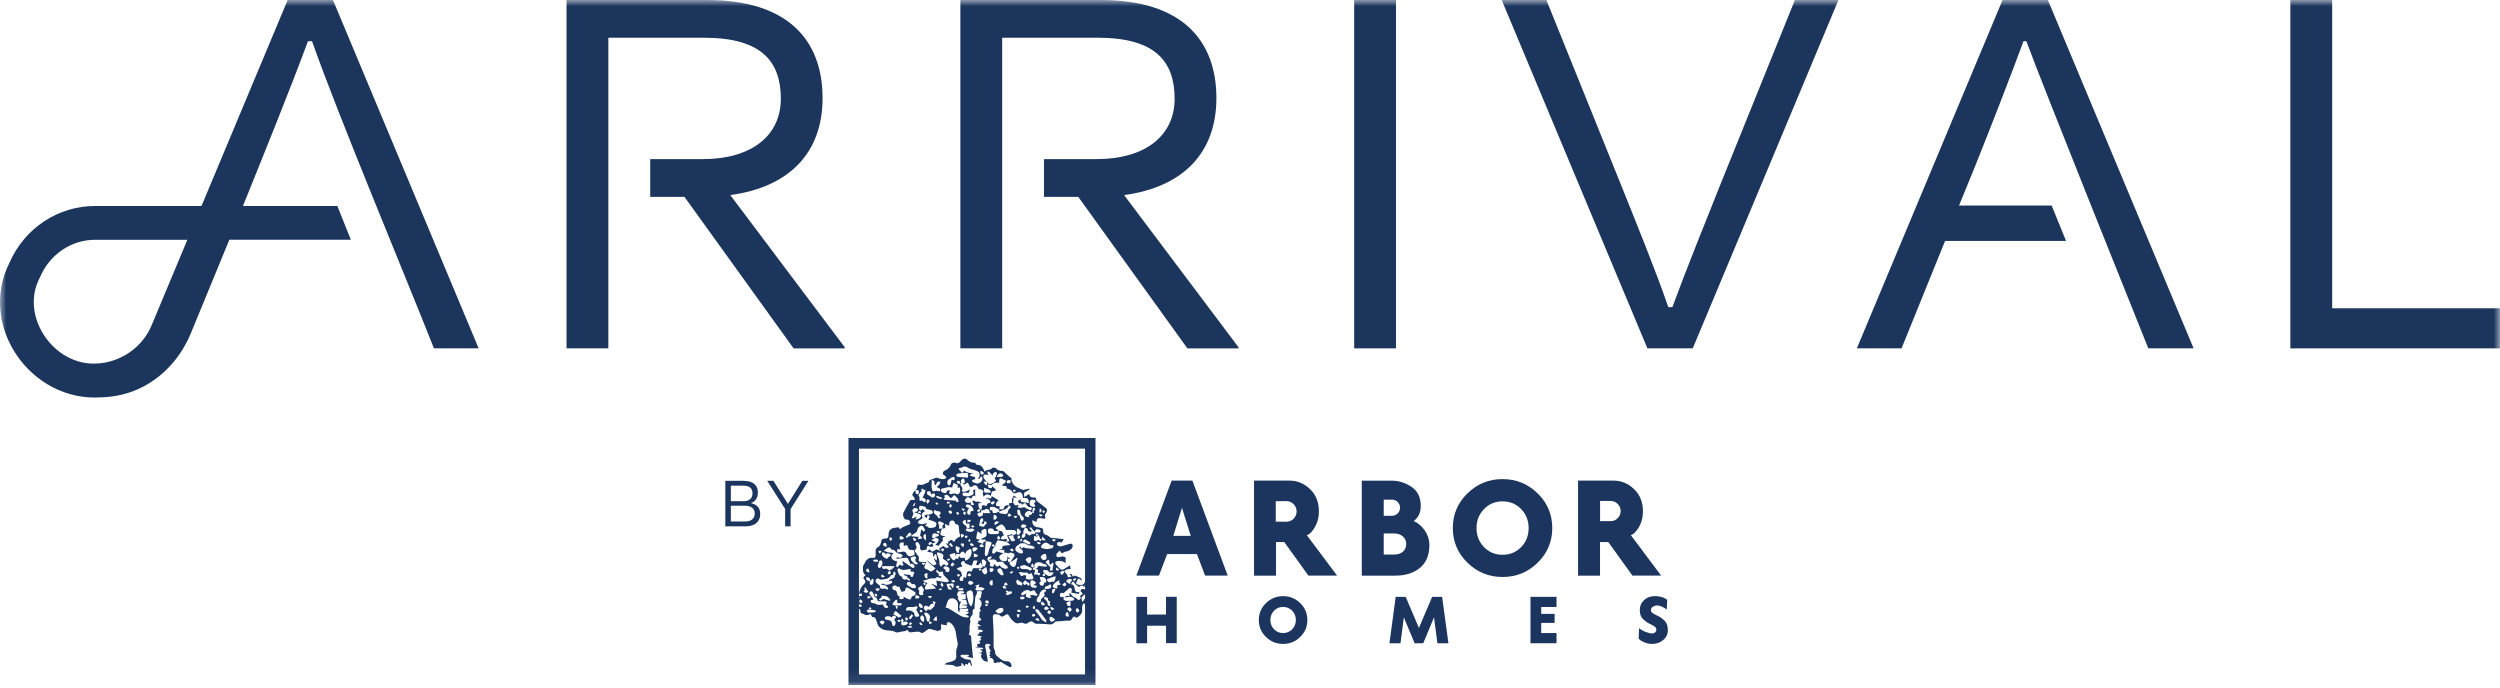
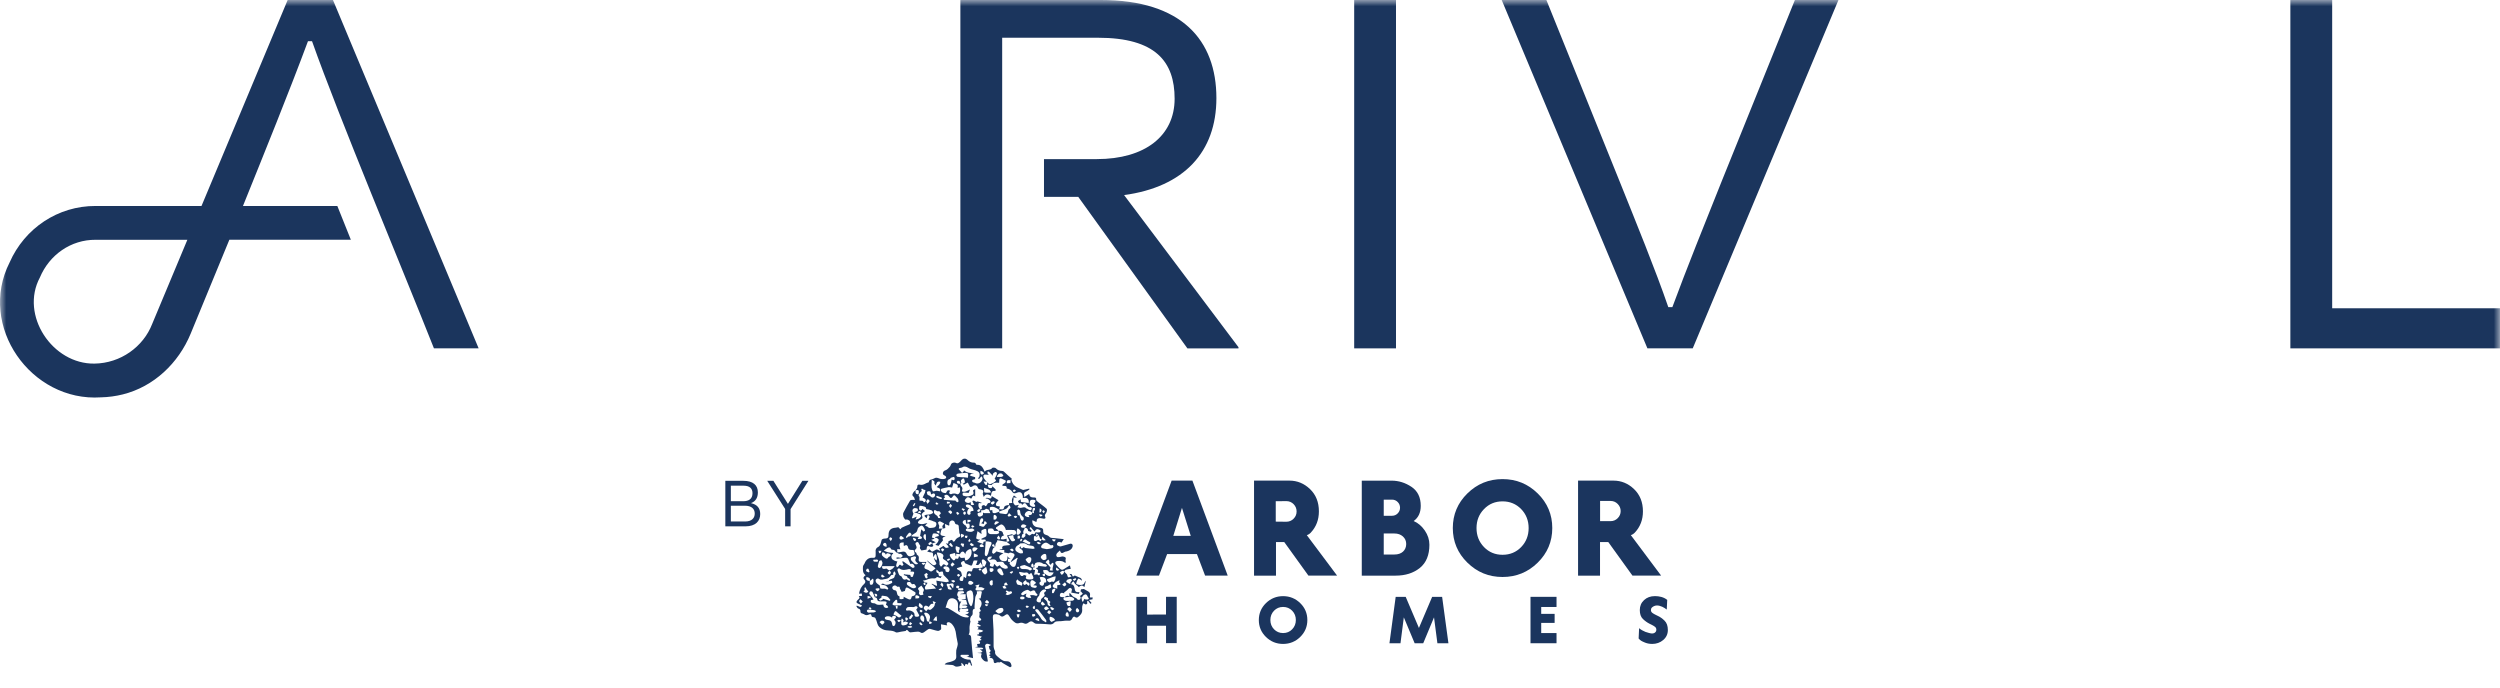
<svg xmlns="http://www.w3.org/2000/svg" width="200" height="55" viewBox="0 0 200 55" fill="none">
  <mask id="mask0_583_1467" style="mask-type:luminance" maskUnits="userSpaceOnUse" x="0" y="0" width="200" height="55">
    <path d="M200 0H0V54.922H200V0Z" fill="white" />
  </mask>
  <g mask="url(#mask0_583_1467)">
    <path d="M58.03 38.466H59.466C60.244 38.466 60.63 38.81 60.63 39.395C60.63 39.814 60.448 40.112 60.089 40.244V40.255C60.58 40.366 60.817 40.655 60.817 41.124C60.817 41.675 60.459 42.108 59.629 42.108H58.027V38.468L58.03 38.466ZM58.468 38.855V40.098H59.452C59.896 40.098 60.2 39.922 60.2 39.456C60.2 39.081 59.976 38.855 59.491 38.855H58.471H58.468ZM58.468 40.457V41.719H59.615C60.15 41.719 60.379 41.435 60.379 41.088C60.379 40.71 60.131 40.457 59.585 40.457H58.468Z" fill="#1B355E" />
    <path d="M62.811 42.106V40.716L61.385 38.477V38.466H61.871L63.034 40.31L64.187 38.466H64.667V38.477L63.246 40.73V42.106H62.811Z" fill="#1B355E" />
-     <path d="M67.879 54.801H87.638V35.041H67.879V54.801ZM86.803 53.954H68.717V35.89H86.803V53.954Z" fill="#1B355E" />
    <path d="M77.853 52.653C77.679 52.614 77.505 52.575 77.312 52.531C77.362 52.523 77.411 52.526 77.453 52.509C77.48 52.498 77.505 52.465 77.513 52.438C77.516 52.424 77.48 52.382 77.461 52.382C77.279 52.38 77.097 52.377 76.915 52.385C76.885 52.385 76.857 52.44 76.816 52.482C77.045 52.697 77.312 52.782 77.624 52.774C77.673 52.931 77.723 53.083 77.773 53.232C77.753 53.24 77.734 53.245 77.715 53.254C77.607 53.201 77.695 52.959 77.475 53.008C77.464 53.055 77.45 53.105 77.433 53.174C77.34 53.138 77.213 53.039 77.199 53.248C77.183 53.265 77.166 53.279 77.15 53.295C77.111 53.234 77.081 53.171 77.034 53.119C76.998 53.077 76.945 53.052 76.901 53.022C76.907 53.086 76.912 53.152 76.923 53.215C76.923 53.223 76.94 53.232 76.948 53.237C76.879 53.259 76.81 53.292 76.739 53.303C76.598 53.331 76.457 53.37 76.328 53.257C76.286 53.221 76.223 53.204 76.168 53.199C75.972 53.179 75.773 53.171 75.575 53.157C75.669 53.003 75.845 52.997 76.008 52.956C76.126 52.926 76.245 52.884 76.35 52.824C76.466 52.755 76.513 52.639 76.501 52.498C76.49 52.341 76.49 52.181 76.501 52.024C76.51 51.933 76.559 51.845 76.579 51.751C76.601 51.654 76.631 51.552 76.617 51.461C76.587 51.235 76.515 51.012 76.493 50.786C76.46 50.444 76.361 50.132 76.115 49.887C76.052 49.826 75.947 49.768 75.867 49.774C75.743 49.785 75.691 49.881 75.779 50.033C75.605 50.003 75.456 49.975 75.277 49.945C75.283 50.033 75.288 50.088 75.288 50.146C75.288 50.221 75.31 50.323 75.272 50.361C75.208 50.422 75.098 50.485 75.021 50.471C74.811 50.438 74.61 50.361 74.403 50.309C74.356 50.298 74.293 50.314 74.249 50.342C74.138 50.411 74.039 50.499 73.932 50.571C73.827 50.64 73.739 50.678 73.603 50.574C73.513 50.505 73.339 50.543 73.201 50.549C73.077 50.554 72.953 50.587 72.829 50.59C72.784 50.59 72.727 50.554 72.696 50.518C72.572 50.364 72.534 50.361 72.451 50.477C72.296 50.502 72.186 50.521 72.07 50.538C71.93 50.557 71.748 50.637 71.657 50.579C71.334 50.372 70.954 50.505 70.623 50.342C70.394 50.229 70.242 50.105 70.181 49.859C70.146 49.719 70.093 49.578 70.03 49.446C70.011 49.407 69.936 49.38 69.884 49.374C69.79 49.366 69.727 49.352 69.713 49.236C69.702 49.148 69.641 49.104 69.539 49.154C69.401 49.222 69.266 49.25 69.125 49.142C69.026 49.065 68.83 49.107 68.836 48.905C68.839 48.776 68.784 48.718 68.654 48.679C68.591 48.66 68.555 48.552 68.499 48.472C68.679 48.409 68.803 48.701 68.966 48.445C68.866 48.398 68.775 48.34 68.676 48.304C68.497 48.241 68.472 48.142 68.61 48.001C68.695 47.915 68.841 47.849 68.698 47.678H68.952V47.485C68.866 47.488 68.792 47.493 68.72 47.496C68.77 47.182 68.902 46.917 69.145 46.702C69.236 46.619 69.272 46.49 69.15 46.366C69.015 46.231 69.095 46.12 69.249 46.016C68.996 45.839 69.029 45.58 69.037 45.337C69.037 45.252 69.117 45.166 69.161 45.081C69.197 45.012 69.222 44.932 69.269 44.871C69.404 44.697 69.578 44.596 69.812 44.626C69.983 44.648 70.063 44.571 70.052 44.397C70.046 44.32 70.06 44.237 70.052 44.16C70.024 43.964 70.088 43.832 70.275 43.743C70.347 43.708 70.405 43.611 70.438 43.531C70.482 43.424 70.493 43.302 70.534 43.192C70.548 43.153 70.609 43.12 70.656 43.104C70.705 43.084 70.763 43.087 70.819 43.084C70.998 43.076 71.089 43.018 71.083 42.8C71.078 42.414 71.276 42.238 71.651 42.216C71.734 42.21 71.814 42.183 71.861 42.172C71.927 42.241 71.979 42.29 72.029 42.343C72.07 42.293 72.112 42.246 72.134 42.219C72.338 42.13 72.52 42.034 72.713 41.97C72.873 41.918 72.809 41.797 72.796 41.719C72.784 41.662 72.694 41.604 72.627 41.579C72.558 41.551 72.473 41.565 72.409 41.562C72.354 41.474 72.288 41.405 72.269 41.322C72.247 41.226 72.23 41.099 72.272 41.016C72.437 40.685 72.625 40.363 72.809 40.043C72.826 40.015 72.873 39.999 72.909 39.993C72.991 39.985 73.077 39.993 73.195 39.993C73.154 39.886 73.146 39.781 73.093 39.742C72.909 39.605 73.016 39.483 73.093 39.362C73.132 39.304 73.198 39.263 73.251 39.213C73.206 39.453 73.289 39.566 73.482 39.533C73.543 39.224 73.501 39.169 73.248 39.216C73.32 39.122 73.394 39.042 73.386 38.899C73.377 38.791 73.474 38.742 73.59 38.775C73.865 38.849 74.061 38.634 74.301 38.579C74.331 38.314 74.58 38.372 74.728 38.276C74.894 38.168 75.004 38.231 75.156 38.286C75.283 38.333 75.451 38.342 75.581 38.306C75.732 38.264 75.729 38.124 75.586 38.049C75.487 38 75.404 37.956 75.434 37.826C75.462 37.716 75.514 37.663 75.641 37.622C75.776 37.578 75.889 37.446 75.989 37.335C76.058 37.261 76.069 37.117 76.143 37.068C76.226 37.013 76.377 36.982 76.457 37.026C76.628 37.115 76.711 37.026 76.816 36.93C76.918 36.836 76.981 36.701 77.158 36.693C77.332 36.684 77.395 36.809 77.505 36.886C77.582 36.941 77.676 36.985 77.77 37.002C77.888 37.024 78.029 36.968 78.082 37.139C78.087 37.161 78.131 37.186 78.153 37.184C78.52 37.161 78.641 37.432 78.776 37.738C78.928 37.514 79.223 37.655 79.38 37.434C79.411 37.393 79.615 37.404 79.662 37.457C79.802 37.619 79.987 37.666 80.166 37.674C80.279 37.68 80.32 37.735 80.381 37.79C80.533 37.925 80.673 38.077 80.833 38.201C80.9 38.254 80.966 38.262 80.919 38.369C80.9 38.416 80.941 38.493 80.963 38.554C81.057 38.791 81.239 38.934 81.468 39.031C81.592 39.083 81.713 39.139 81.851 39.199C81.994 39.166 82.165 39.128 82.333 39.089C82.344 39.108 82.353 39.128 82.361 39.147C82.298 39.194 82.24 39.252 82.171 39.282C81.906 39.401 81.898 39.414 81.945 39.759C82.08 39.673 82.195 39.602 82.333 39.516C82.367 39.748 82.496 39.798 82.667 39.798C82.788 39.798 82.915 39.773 82.893 39.98C82.888 40.04 82.998 40.126 83.07 40.181C83.29 40.357 83.53 40.512 83.734 40.708C83.784 40.754 83.751 40.939 83.698 41.025C83.629 41.135 83.53 41.215 83.629 41.358C83.646 41.383 83.635 41.458 83.613 41.474C83.58 41.499 83.522 41.499 83.478 41.493C83.389 41.482 83.304 41.449 83.216 41.447C83.064 41.444 82.934 41.482 82.937 41.675C82.937 41.7 82.915 41.728 82.899 41.758C82.794 41.709 82.697 41.664 82.595 41.617C82.54 41.857 82.686 42.1 82.907 42.161C83.009 42.188 83.119 42.197 83.224 42.219C83.351 42.246 83.467 42.279 83.453 42.45C83.439 42.646 83.522 42.765 83.723 42.806C83.8 42.822 83.883 42.869 83.936 42.93C84.049 43.062 84.192 43.032 84.335 43.046C84.583 43.068 84.832 43.101 85.102 43.131C85.038 43.228 84.981 43.319 84.92 43.41C84.741 43.305 84.597 43.349 84.553 43.515C84.545 43.55 84.572 43.619 84.603 43.633C84.683 43.672 84.785 43.73 84.862 43.713C85.113 43.658 85.353 43.559 85.604 43.501C85.769 43.462 85.857 43.592 85.799 43.757C85.725 43.978 85.54 44.055 85.342 44.113C85.298 44.127 85.243 44.118 85.201 44.138C85.044 44.212 84.881 44.369 84.799 44.038C84.697 44.13 84.611 44.187 84.553 44.267C84.487 44.356 84.479 44.477 84.564 44.551C84.608 44.59 84.71 44.565 84.785 44.56C84.873 44.551 84.967 44.502 85.044 44.521C85.154 44.549 85.32 44.565 85.245 44.769C85.223 44.833 85.259 44.915 85.273 45.012C85.234 45.006 85.171 45.015 85.14 44.99C84.975 44.852 84.782 44.874 84.592 44.882C84.534 44.885 84.454 44.926 84.432 44.971C84.41 45.017 84.432 45.106 84.47 45.15C84.589 45.288 84.71 45.428 84.856 45.538C84.997 45.643 85.118 45.522 85.237 45.45C85.347 45.381 85.46 45.315 85.593 45.232C85.623 45.356 85.639 45.428 85.659 45.505C85.521 45.53 85.383 45.541 85.256 45.583C85.207 45.599 85.179 45.679 85.14 45.729C85.099 45.704 85.052 45.652 85.019 45.663C84.942 45.685 84.873 45.734 84.801 45.773C84.837 45.839 84.859 45.933 84.914 45.969C84.986 46.013 85.127 45.853 85.135 45.726C85.212 45.803 85.289 45.88 85.364 45.958C85.391 46.029 85.4 46.145 85.457 46.181C85.507 46.211 85.615 46.148 85.725 46.118C85.651 46.027 85.609 45.977 85.554 45.913C85.634 45.919 85.692 45.922 85.722 45.925C85.766 46.007 85.797 46.068 85.83 46.129C85.879 46.101 85.932 46.071 85.984 46.04C86.125 46.101 86.287 46.164 86.448 46.239C86.481 46.255 86.505 46.3 86.525 46.335C86.544 46.371 86.549 46.415 86.561 46.457C86.525 46.432 86.492 46.404 86.456 46.382C86.398 46.346 86.34 46.294 86.279 46.288C86.249 46.288 86.21 46.377 86.18 46.424C86.169 46.437 86.163 46.457 86.158 46.473C86.133 46.553 86.072 46.688 86.097 46.705C86.174 46.76 86.282 46.796 86.376 46.796C86.538 46.796 86.718 46.796 86.773 46.584C86.784 46.548 86.82 46.52 86.867 46.462C86.823 46.658 86.784 46.815 86.751 46.97C86.599 46.801 86.492 46.799 86.299 46.97C86.199 46.815 85.984 46.779 85.926 46.564C85.901 46.468 85.75 46.548 85.686 46.741C85.94 46.766 85.951 46.989 85.984 47.16C86.02 47.35 86.119 47.38 86.274 47.372C86.299 47.372 86.321 47.375 86.362 47.378C86.34 47.43 86.323 47.474 86.307 47.516C86.1 47.48 85.901 47.444 85.7 47.408C85.722 47.312 85.758 47.232 85.753 47.154C85.75 47.11 85.686 47.052 85.637 47.033C85.604 47.019 85.543 47.052 85.504 47.08C85.455 47.116 85.419 47.171 85.372 47.209C85.289 47.281 85.204 47.347 85.121 47.414C85.129 47.433 85.138 47.452 85.146 47.474C85.105 47.46 85.063 47.444 85.019 47.433C84.909 47.408 84.821 47.438 84.799 47.554C84.779 47.648 84.768 47.755 84.92 47.764C84.994 47.764 85.069 47.775 85.143 47.78C85.113 47.824 85.085 47.868 85.058 47.91C85.14 48.053 85.264 48.084 85.416 48.07C85.543 48.059 85.673 48.07 85.797 48.056C85.846 48.05 85.904 48.009 85.937 47.965C85.951 47.949 85.921 47.871 85.891 47.849C85.761 47.747 85.618 47.72 85.452 47.758C85.353 47.783 85.245 47.778 85.14 47.783C85.264 47.72 85.367 47.584 85.549 47.722V47.458H85.606C85.706 47.568 85.772 47.673 85.866 47.736C85.976 47.813 86.125 47.824 86.202 47.962C86.219 47.993 86.348 47.998 86.389 47.968C86.434 47.938 86.45 47.846 86.453 47.783C86.453 47.744 86.401 47.706 86.387 47.689C86.469 47.626 86.547 47.565 86.627 47.502C86.577 47.441 86.527 47.378 86.478 47.314C86.464 47.323 86.45 47.331 86.436 47.336C86.45 47.267 86.467 47.199 86.478 47.146C86.577 47.135 86.66 47.124 86.709 47.118C86.836 47.19 86.949 47.254 87.062 47.32C87.173 47.383 87.222 47.477 87.203 47.609C87.173 47.811 87.198 47.83 87.404 47.783V47.94C87.322 47.957 87.242 47.973 87.118 47.998C87.209 48.103 87.261 48.166 87.324 48.241C87.297 48.257 87.253 48.288 87.225 48.304C87.159 48.21 87.109 48.136 87.054 48.067C87.046 48.059 86.98 48.075 86.977 48.086C86.969 48.153 86.974 48.219 86.974 48.307C86.958 48.315 86.908 48.343 86.869 48.362C86.798 48.326 86.734 48.296 86.668 48.263C86.638 48.34 86.591 48.417 86.58 48.5C86.563 48.594 86.572 48.693 86.577 48.789C86.591 49.065 86.414 49.228 86.227 49.377C86.188 49.407 86.086 49.418 86.05 49.388C85.91 49.269 85.83 49.363 85.783 49.468C85.711 49.63 85.618 49.675 85.438 49.655C85.256 49.636 85.066 49.68 84.881 49.694C84.76 49.702 84.636 49.694 84.517 49.713C84.457 49.721 84.385 49.752 84.349 49.796C84.239 49.939 84.101 49.967 83.933 49.948C83.709 49.925 83.483 49.914 83.26 49.904C83.133 49.898 83.004 49.912 82.877 49.898C82.816 49.892 82.752 49.851 82.706 49.81C82.562 49.68 82.444 49.675 82.298 49.79C82.179 49.884 82.063 49.95 81.892 49.859C81.796 49.807 81.641 49.807 81.537 49.846C81.294 49.934 81.153 49.771 81.013 49.65C80.891 49.545 80.803 49.393 80.715 49.253C80.627 49.115 80.549 49.107 80.414 49.206C80.293 49.297 80.169 49.402 80.003 49.242C79.932 49.173 79.802 49.148 79.695 49.137C79.49 49.12 79.422 49.187 79.427 49.399C79.435 49.73 79.474 50.058 79.482 50.389C79.493 50.833 79.482 51.277 79.488 51.721C79.488 51.812 79.529 51.903 79.557 51.991C79.57 52.038 79.617 52.082 79.609 52.123C79.568 52.377 79.763 52.482 79.91 52.614C80.009 52.708 80.125 52.788 80.246 52.851C80.32 52.89 80.417 52.898 80.505 52.898C80.809 52.898 80.891 53.047 80.927 53.287C80.93 53.312 80.822 53.389 80.8 53.378C80.596 53.273 80.398 53.152 80.199 53.033C80.133 52.992 80.086 52.892 79.987 52.992C79.97 53.008 79.921 52.986 79.888 52.986C79.832 52.989 79.766 52.981 79.725 53.008C79.62 53.08 79.502 53.058 79.499 52.934C79.49 52.7 79.364 52.62 79.149 52.62C79.19 52.575 79.22 52.54 79.251 52.507C79.201 52.473 79.151 52.44 79.11 52.413C79.151 52.385 79.201 52.355 79.251 52.325C79.218 52.289 79.184 52.253 79.146 52.211C79.22 52.14 79.325 52.051 79.162 51.941C79.143 51.927 79.149 51.88 79.143 51.85C79.129 51.801 79.115 51.751 79.099 51.696C79.132 51.679 79.19 51.654 79.248 51.627C79.248 51.61 79.248 51.594 79.248 51.577C79.151 51.55 79.055 51.497 78.956 51.5C78.903 51.5 78.812 51.588 78.809 51.638C78.809 51.759 78.854 51.88 78.873 52.002C78.928 52.302 78.978 52.606 79.03 52.906C79.03 52.909 79.025 52.917 79.025 52.915C78.79 52.97 78.66 52.818 78.545 52.669C78.498 52.608 78.468 52.49 78.495 52.429C78.592 52.22 78.454 52.253 78.338 52.25C78.291 52.25 78.244 52.245 78.197 52.22C78.277 52.22 78.36 52.231 78.44 52.217C78.498 52.206 78.547 52.165 78.603 52.137C78.561 52.093 78.525 52.043 78.479 52.005C78.457 51.985 78.412 51.994 78.382 51.95C78.445 51.95 78.509 51.955 78.57 51.947C78.603 51.941 78.633 51.908 78.666 51.886C78.633 51.861 78.6 51.817 78.564 51.814C78.376 51.806 78.189 51.812 77.996 51.773C78.065 51.759 78.134 51.745 78.219 51.732C78.197 51.66 78.178 51.602 78.162 51.55C78.225 51.456 78.418 51.588 78.407 51.401C78.404 51.354 78.343 51.31 78.31 51.266C78.316 51.266 78.349 51.266 78.379 51.255C78.429 51.235 78.479 51.211 78.528 51.188C78.487 51.15 78.445 51.114 78.399 51.073C78.423 51.051 78.473 51.006 78.553 50.935C78.401 50.888 78.283 50.852 78.162 50.816C78.162 50.802 78.162 50.791 78.162 50.778C78.214 50.764 78.266 50.747 78.332 50.731C78.321 50.689 78.31 50.645 78.299 50.604C78.374 50.59 78.451 50.587 78.517 50.565C78.57 50.546 78.614 50.502 78.663 50.469C78.608 50.444 78.556 50.408 78.498 50.394C78.407 50.372 78.31 50.364 78.189 50.347C78.376 50.201 78.241 50.165 78.142 50.11C78.241 50.105 78.341 50.102 78.437 50.096C78.445 50.077 78.451 50.061 78.459 50.041C78.365 49.986 78.272 49.931 78.172 49.873C78.297 49.854 78.316 49.779 78.228 49.666C78.294 49.664 78.343 49.669 78.388 49.658C78.429 49.644 78.49 49.62 78.498 49.586C78.506 49.553 78.473 49.487 78.44 49.468C78.288 49.388 78.357 49.267 78.365 49.154C78.371 49.098 78.36 49.04 78.357 48.985C78.341 48.985 78.324 48.988 78.308 48.991C78.36 48.955 78.412 48.919 78.47 48.878C78.434 48.806 78.404 48.743 78.371 48.674C78.603 48.359 78.581 48.086 78.291 47.893C78.355 47.882 78.404 47.871 78.448 47.866C78.479 47.706 78.512 47.551 78.55 47.347C78.473 47.243 78.316 47.314 78.145 47.306C78.15 47.383 78.156 47.449 78.159 47.466C78.104 47.596 78.035 47.692 78.021 47.797C77.988 48.059 77.977 48.321 77.96 48.585C77.96 48.613 77.98 48.641 77.993 48.679C77.792 48.734 77.806 48.886 77.817 49.051C77.822 49.115 77.795 49.206 77.748 49.245C77.607 49.363 77.566 49.603 77.64 49.702C77.607 49.876 77.577 50.003 77.563 50.132C77.541 50.336 77.624 50.551 77.491 50.764C77.723 50.816 77.687 50.99 77.701 51.161C77.74 51.663 77.795 52.162 77.844 52.661L77.853 52.653ZM80.384 46.84C80.323 46.868 80.263 46.898 80.199 46.925C80.235 46.981 80.26 47.069 80.309 47.085C80.367 47.105 80.445 47.066 80.527 47.05C80.458 46.953 80.417 46.895 80.376 46.837C80.461 46.826 80.544 46.818 80.629 46.807C80.591 46.738 80.552 46.669 80.513 46.603C80.508 46.595 80.492 46.597 80.48 46.595C80.376 46.65 80.268 46.702 80.384 46.843M76.7 47.063C76.7 47.044 76.7 47.022 76.708 47.011C76.794 46.909 76.711 46.865 76.637 46.851C76.595 46.843 76.51 46.876 76.499 46.912C76.466 47.003 76.513 47.061 76.615 47.061C76.645 47.061 76.675 47.061 76.706 47.061C76.617 47.113 76.617 47.187 76.708 47.215C76.808 47.243 76.921 47.232 77.028 47.226C77.047 47.226 77.078 47.16 77.075 47.13C77.072 47.099 77.031 47.052 77.003 47.052C76.904 47.05 76.802 47.061 76.7 47.069M69.58 46.49C69.619 46.261 69.603 46.236 69.329 46.159C69.241 46.344 69.329 46.459 69.583 46.484C69.583 46.572 69.572 46.661 69.594 46.743C69.603 46.771 69.704 46.796 69.751 46.782C69.881 46.741 69.931 46.385 69.829 46.288C69.746 46.358 69.663 46.424 69.58 46.49ZM83.345 43.123C83.287 43.117 83.227 43.109 83.221 43.109C83.172 42.991 83.136 42.902 83.1 42.817C83.039 42.765 82.981 42.712 82.921 42.657C82.901 42.709 82.885 42.765 82.855 42.856C82.97 42.834 83.039 42.822 83.106 42.811C83.042 42.858 82.981 42.908 82.94 42.938C82.866 42.908 82.816 42.88 82.764 42.869C82.752 42.869 82.717 42.93 82.714 42.966C82.706 43.043 82.714 43.12 82.714 43.217C82.841 43.374 82.976 43.209 83.064 43.192C83.161 43.239 83.213 43.266 83.268 43.294C83.293 43.233 83.318 43.175 83.343 43.115C83.4 43.258 83.511 43.25 83.662 43.214C83.569 43.117 83.497 43.038 83.387 42.925C83.367 43.021 83.359 43.073 83.348 43.123M82.587 41.019C82.54 40.983 82.493 40.942 82.444 40.912C82.3 40.829 82.091 40.906 82.005 41.085C81.928 41.245 82.047 41.314 82.174 41.355C82.229 41.372 82.295 41.364 82.353 41.369C82.331 41.32 82.309 41.267 82.281 41.209C82.424 41.215 82.568 41.209 82.576 41.014C82.623 41.03 82.67 41.047 82.717 41.06C82.711 40.994 82.708 40.925 82.703 40.851C82.728 40.843 82.783 40.834 82.788 40.815C82.799 40.757 82.791 40.697 82.791 40.639C82.736 40.644 82.637 40.641 82.631 40.661C82.604 40.776 82.595 40.901 82.582 41.019M77.389 42.285C77.453 42.252 77.558 42.227 77.569 42.183C77.588 42.092 77.582 41.973 77.535 41.899C77.513 41.86 77.378 41.893 77.285 41.893C77.276 41.813 77.265 41.703 77.254 41.587C77.1 41.606 77.001 41.684 77.014 41.805C77.023 41.882 77.13 41.946 77.194 42.017L77.216 41.995C77.276 42.094 77.334 42.194 77.395 42.29C77.353 42.299 77.279 42.301 77.274 42.318C77.263 42.365 77.265 42.447 77.293 42.464C77.359 42.505 77.442 42.527 77.519 42.538C77.599 42.55 77.687 42.558 77.762 42.536C77.836 42.514 77.9 42.45 77.966 42.406C77.91 42.365 77.861 42.301 77.797 42.285C77.734 42.268 77.657 42.304 77.588 42.307C77.522 42.307 77.456 42.296 77.387 42.288M74.329 49.73V49.901C74.37 49.906 74.398 49.92 74.417 49.912C74.472 49.89 74.524 49.859 74.58 49.832C74.522 49.79 74.469 49.746 74.406 49.713C74.387 49.702 74.351 49.727 74.323 49.735C74.351 49.628 74.381 49.523 74.4 49.415C74.433 49.228 74.235 49.007 74.042 49.01C73.945 49.01 73.907 49.04 73.959 49.142C74.023 49.272 74.105 49.404 74.125 49.545C74.144 49.688 74.18 49.755 74.329 49.73ZM83.596 45.897C83.875 46.153 84.134 46.17 84.297 45.8C84.164 45.792 84.051 45.784 83.916 45.773C83.883 45.638 83.759 45.588 83.599 45.602C83.552 45.605 83.502 45.608 83.456 45.61C83.464 45.671 83.458 45.737 83.483 45.792C83.502 45.836 83.558 45.867 83.599 45.903C83.563 45.903 83.525 45.886 83.494 45.9C83.453 45.916 83.42 45.952 83.381 45.983C83.42 46.021 83.458 46.09 83.5 46.093C83.662 46.104 83.572 45.971 83.594 45.903M79.951 40.928C79.937 40.87 79.94 40.785 79.904 40.763C79.683 40.63 79.466 40.465 79.187 40.586V40.826C79.278 40.818 79.35 40.812 79.386 40.81C79.397 40.887 79.386 40.972 79.419 41.011C79.457 41.05 79.546 41.066 79.604 41.052C79.725 41.022 79.838 40.967 79.954 40.923C79.91 41.038 79.962 41.069 80.07 41.077C80.196 41.085 80.323 41.124 80.45 41.129C80.5 41.129 80.574 41.091 80.596 41.05C80.651 40.947 80.649 40.782 80.726 40.732C80.93 40.603 80.817 40.512 80.726 40.401C80.723 40.352 80.72 40.305 80.718 40.258C80.814 40.25 80.883 40.242 80.985 40.233C80.897 39.991 80.991 39.809 81.115 39.635C81.2 39.701 81.269 39.754 81.357 39.82C81.247 39.809 81.175 39.803 81.062 39.792C81.15 39.977 80.963 40.131 81.115 40.313C81.167 40.377 81.186 40.44 81.275 40.432C81.349 40.426 81.421 40.401 81.514 40.382C81.473 40.448 81.44 40.501 81.39 40.578C81.465 40.6 81.523 40.622 81.583 40.63C81.76 40.658 81.961 40.473 82.121 40.688C82.127 40.694 82.146 40.685 82.157 40.688C82.207 40.716 82.253 40.752 82.306 40.774C82.356 40.796 82.422 40.829 82.46 40.812C82.504 40.793 82.549 40.724 82.551 40.677C82.551 40.641 82.474 40.564 82.452 40.572C82.273 40.628 82.179 40.448 82.135 40.379C82.011 40.189 81.925 40.228 81.776 40.39C81.741 40.335 81.694 40.25 81.688 40.253C81.503 40.338 81.484 40.181 81.434 40.09C81.506 40.043 81.572 39.996 81.65 39.944C81.658 40.032 81.666 40.104 81.672 40.153C81.892 40.184 82.096 40.211 82.298 40.239C82.339 39.913 82.171 39.778 81.823 39.847C81.823 39.792 81.832 39.74 81.823 39.69C81.793 39.549 81.749 39.401 81.583 39.376C81.49 39.362 81.382 39.401 81.294 39.439C81.159 39.5 81.043 39.453 80.982 39.351C80.88 39.177 80.726 39.114 80.536 39.081C80.582 38.75 80.252 38.951 80.169 38.819C80.246 38.67 80.508 38.664 80.456 38.444C80.329 38.386 80.224 38.333 80.117 38.286C80.028 38.248 79.959 38.267 79.945 38.375C79.934 38.458 79.934 38.54 79.929 38.626C79.683 38.593 79.469 38.612 79.32 38.805C79.231 38.794 79.151 38.783 79.005 38.764C79.049 38.882 79.063 39.012 79.11 39.026C79.22 39.056 79.383 39.103 79.386 38.899C79.46 38.97 79.532 39.031 79.598 39.1C79.631 39.133 79.65 39.177 79.678 39.216C79.637 39.238 79.59 39.282 79.551 39.276C79.364 39.263 79.32 39.384 79.297 39.53C79.292 39.569 79.287 39.607 79.275 39.671C79.041 39.505 78.84 39.497 78.702 39.756C78.672 39.665 78.644 39.585 78.614 39.503C78.647 39.431 78.685 39.334 78.655 39.265C78.63 39.208 78.531 39.163 78.457 39.155C78.357 39.141 78.269 39.144 78.23 39.023C78.159 38.808 77.982 38.766 77.8 38.907C77.753 38.943 77.665 38.973 77.624 38.951C77.571 38.926 77.547 38.846 77.516 38.786C77.483 38.725 77.456 38.664 77.425 38.604C77.37 38.631 77.309 38.653 77.26 38.686C77.169 38.747 77.086 38.808 77.012 38.706C77.078 38.664 77.185 38.629 77.188 38.587C77.194 38.491 77.155 38.391 77.122 38.298C77.116 38.284 77.045 38.27 77.028 38.284C76.943 38.355 76.821 38.43 76.89 38.562C76.951 38.681 76.863 38.675 76.808 38.708C76.81 38.686 76.816 38.662 76.819 38.637C76.83 38.51 76.736 38.477 76.642 38.458C76.617 38.452 76.559 38.499 76.554 38.532C76.521 38.656 76.623 38.678 76.708 38.7C76.741 38.708 76.777 38.7 76.813 38.7C76.843 38.766 76.857 38.849 76.904 38.899C76.99 38.99 77.017 39.078 76.97 39.194C76.957 39.23 76.959 39.274 76.954 39.309C77.199 39.417 77.373 39.257 77.602 39.158C77.552 39.282 77.513 39.376 77.491 39.431C77.334 39.42 77.213 39.403 77.092 39.406C77.058 39.406 77.001 39.469 77.001 39.505C76.998 39.555 77.025 39.64 77.058 39.654C77.326 39.751 77.591 39.723 77.831 39.572C77.872 39.544 77.9 39.42 77.875 39.37C77.789 39.21 77.891 39.191 78.015 39.139V39.712C77.759 39.522 77.803 39.855 77.682 39.891C77.519 39.767 77.392 39.74 77.32 39.839C77.26 39.922 77.122 40.002 77.218 40.129C77.263 40.186 77.356 40.23 77.431 40.236C77.511 40.244 77.596 40.203 77.676 40.181C77.626 40.39 77.684 40.451 77.933 40.382C77.883 40.286 77.839 40.2 77.786 40.095C77.902 39.966 78.01 40.142 78.131 40.153C78.178 40.093 78.2 40.095 78.561 40.239C78.479 40.25 78.437 40.269 78.415 40.255C78.31 40.2 78.294 40.255 78.277 40.344C78.25 40.509 78.319 40.636 78.423 40.749C78.376 40.743 78.316 40.721 78.283 40.741C78.233 40.771 78.2 40.832 78.159 40.879C78.2 40.906 78.247 40.961 78.283 40.956C78.332 40.945 78.382 40.898 78.418 40.854C78.434 40.832 78.418 40.785 78.418 40.746C78.66 40.746 78.473 40.539 78.567 40.457C78.608 40.44 78.663 40.418 78.724 40.396C78.87 40.537 78.87 40.537 78.98 40.344C79.002 40.308 79.041 40.244 79.06 40.247C79.182 40.272 79.259 40.175 79.24 40.109C79.218 40.029 79.115 39.963 79.038 39.911C78.994 39.88 78.925 39.891 78.834 39.878C79 39.684 79.3 40.101 79.342 39.687C79.548 39.814 79.736 39.93 79.885 40.018C79.802 40.12 79.717 40.186 79.689 40.272C79.606 40.55 79.874 40.47 79.995 40.526C79.973 40.603 79.957 40.661 79.934 40.741C80.094 40.727 80.276 40.829 80.32 40.617C80.351 40.465 80.456 40.457 80.558 40.423C80.615 40.407 80.673 40.401 80.731 40.393C80.654 40.534 80.591 40.683 80.417 40.741C80.257 40.793 80.103 40.859 79.945 40.92M82.684 45.381C82.684 45.321 82.7 45.257 82.684 45.199C82.673 45.153 82.631 45.114 82.601 45.072C82.565 45.114 82.507 45.153 82.502 45.199C82.482 45.332 82.532 45.414 82.686 45.376C82.664 45.434 82.642 45.492 82.615 45.561C82.689 45.577 82.744 45.591 82.808 45.605C82.783 45.723 82.758 45.836 82.728 45.98C82.838 45.966 82.907 45.955 82.979 45.947C83.025 45.996 83.094 46.043 83.136 46.027C83.177 46.007 83.188 45.922 83.213 45.864C83.122 45.839 83.067 45.825 82.995 45.806C83.127 45.63 83.001 45.547 82.863 45.453C82.94 45.42 83.039 45.398 83.039 45.379C83.034 45.199 83.161 45.285 83.224 45.288C83.359 45.293 83.494 45.332 83.629 45.337C83.676 45.34 83.726 45.296 83.773 45.271C83.731 45.224 83.698 45.166 83.646 45.139C83.596 45.111 83.514 45.139 83.472 45.108C83.271 44.957 83.064 44.935 82.835 45.039C82.802 45.108 82.764 45.186 82.719 45.271C82.736 45.299 82.764 45.334 82.797 45.387C82.747 45.387 82.711 45.387 82.675 45.387M81.986 42.213C82.03 42.161 82.074 42.105 82.118 42.053C82.06 42.02 82.005 41.97 81.942 41.957C81.804 41.926 81.696 41.968 81.672 42.133C81.749 42.263 81.873 42.221 81.989 42.21C81.956 42.37 81.787 42.505 81.892 42.687C81.851 42.712 81.79 42.729 81.776 42.765C81.746 42.836 81.743 42.919 81.727 42.999C81.782 43.007 81.854 43.04 81.889 43.018C81.953 42.977 82.049 42.88 82.036 42.844C81.981 42.707 82.063 42.674 82.094 42.654C82.198 42.731 82.267 42.817 82.35 42.834C82.408 42.844 82.482 42.759 82.57 42.701C82.733 42.77 82.786 42.751 82.841 42.583C82.948 42.588 83.05 42.607 83.147 42.594C83.191 42.588 83.232 42.522 83.26 42.475C83.265 42.467 83.207 42.409 83.172 42.39C82.979 42.288 82.89 42.315 82.764 42.522C82.697 42.447 82.631 42.379 82.57 42.307C82.532 42.26 82.499 42.21 82.463 42.163C82.43 42.197 82.361 42.243 82.367 42.255C82.394 42.312 82.441 42.359 82.485 42.406C82.499 42.42 82.524 42.423 82.543 42.431C82.515 42.483 82.493 42.522 82.477 42.552C82.405 42.527 82.336 42.505 82.253 42.478C82.242 42.334 82.171 42.221 81.983 42.216M78.856 43.305C78.832 43.619 78.809 43.934 78.785 44.251C78.776 44.358 78.782 44.48 78.906 44.491C78.95 44.493 79.022 44.358 79.052 44.273C79.099 44.141 79.11 44 79.157 43.867C79.195 43.76 79.273 43.663 79.308 43.556C79.361 43.399 79.3 43.335 79.129 43.338C79.102 43.338 79.077 43.31 79.047 43.31C78.983 43.305 78.917 43.31 78.854 43.31C78.884 43.184 78.832 43.145 78.707 43.164C78.647 43.175 78.581 43.164 78.517 43.164C78.514 43.145 78.512 43.123 78.509 43.104C78.55 43.082 78.594 43.065 78.636 43.04C78.732 42.988 78.892 42.947 78.909 42.875C78.947 42.712 78.917 42.53 78.903 42.356C78.903 42.337 78.82 42.299 78.793 42.31C78.547 42.412 78.462 42.373 78.52 42.679C78.525 42.701 78.514 42.726 78.514 42.72C78.423 42.654 78.335 42.591 78.203 42.494C78.156 42.712 78.112 42.886 78.093 43.06C78.09 43.087 78.2 43.134 78.261 43.159C78.291 43.17 78.332 43.151 78.368 43.145C78.371 43.156 78.374 43.17 78.379 43.181C78.324 43.222 78.272 43.266 78.172 43.344C78.355 43.41 78.495 43.459 78.652 43.515C78.666 43.424 78.674 43.371 78.68 43.346C78.749 43.33 78.801 43.316 78.854 43.302M78.956 38.54C78.887 38.535 78.818 38.529 78.683 38.521C78.743 38.637 78.774 38.714 78.823 38.775C78.843 38.799 78.947 38.797 78.95 38.786C78.972 38.717 78.978 38.642 78.986 38.571C79.113 38.752 79.179 38.769 79.383 38.664C79.424 38.642 79.471 38.629 79.51 38.601C79.573 38.554 79.65 38.507 79.683 38.441C79.695 38.419 79.601 38.339 79.57 38.3C79.628 38.179 79.717 38.052 79.752 37.914C79.775 37.837 79.708 37.713 79.587 37.779C79.496 37.832 79.366 37.903 79.446 38.074C79.333 37.975 79.242 37.867 79.143 37.765C79.113 37.735 79.066 37.724 79.025 37.705C79.013 37.754 78.986 37.804 78.994 37.851C79 37.884 79.052 37.911 79.082 37.939C79.08 37.956 79.074 37.969 79.071 37.986C79.008 37.98 78.942 37.98 78.881 37.969C78.735 37.939 78.65 37.997 78.672 38.146C78.685 38.234 78.757 38.32 78.812 38.4C78.851 38.455 78.906 38.496 78.953 38.543M79.868 42.467C80.056 42.453 80.219 42.475 80.249 42.715C80.254 42.756 80.307 42.789 80.332 42.82C80.271 42.853 80.188 42.872 80.138 42.927C80.094 42.977 80.086 43.06 80.061 43.129C80.125 43.137 80.191 43.159 80.254 43.153C80.351 43.142 80.442 43.112 80.53 43.093V43.346C80.276 43.3 80.023 43.255 79.769 43.211L79.786 43.277C79.744 43.344 79.7 43.404 79.664 43.473C79.645 43.509 79.642 43.556 79.634 43.6C79.628 43.639 79.639 43.688 79.62 43.713C79.565 43.779 79.477 43.826 79.438 43.898C79.391 43.986 79.372 44.096 79.369 44.196C79.369 44.234 79.466 44.317 79.482 44.309C79.557 44.27 79.623 44.207 79.686 44.149C79.7 44.138 79.7 44.11 79.7 44.11C79.888 44.163 80.064 44.212 80.271 44.267C80.014 44.394 79.923 44.482 79.94 44.571C79.979 44.772 80.089 44.863 80.257 44.891C80.684 44.959 80.563 44.629 80.613 44.405C80.594 44.601 80.726 44.637 80.853 44.681C80.787 44.689 80.723 44.697 80.646 44.706C80.638 44.841 80.577 44.99 80.822 44.973C80.69 45.103 80.825 45.153 80.875 45.232C80.949 45.348 81.07 45.381 81.172 45.329C81.236 45.296 81.261 45.177 81.288 45.092C81.316 45.012 81.319 44.924 81.341 44.841C81.36 44.775 81.39 44.714 81.418 44.651C81.401 44.642 81.382 44.631 81.366 44.62C81.208 44.731 81.051 44.844 80.894 44.954C80.883 44.94 80.875 44.929 80.864 44.915C80.877 44.899 80.891 44.88 80.902 44.863C80.985 44.736 81.076 44.615 81.142 44.482C81.189 44.391 81.148 44.287 81.046 44.267C80.941 44.245 80.828 44.141 80.715 44.259C80.701 44.273 80.651 44.256 80.618 44.251C80.516 44.231 80.414 44.209 80.332 44.193C80.337 44.143 80.362 44.072 80.343 44.016C80.334 43.992 80.235 43.992 80.177 43.992C80.111 43.992 80.047 44 79.948 44.005C80.034 43.892 80.282 44.011 80.163 43.771C80.158 43.76 80.257 43.669 80.315 43.658C80.464 43.63 80.618 43.625 80.77 43.611C80.775 43.589 80.784 43.564 80.789 43.539C80.731 43.501 80.673 43.465 80.618 43.424C80.585 43.399 80.555 43.371 80.525 43.344C80.594 43.33 80.665 43.319 80.731 43.3C80.74 43.3 80.74 43.239 80.729 43.211C80.673 43.084 80.615 42.958 80.56 42.839C80.704 42.8 80.828 42.762 80.957 42.737C80.982 42.731 81.015 42.781 81.046 42.806C80.935 42.828 80.825 42.847 80.665 42.878C80.756 43.026 80.822 43.167 80.922 43.28C80.955 43.319 81.073 43.305 81.145 43.28C81.178 43.269 81.189 43.187 81.211 43.137C81.026 43.09 81.126 42.897 81.037 42.798C81.189 42.798 81.305 42.748 81.286 42.569C81.269 42.425 81.148 42.403 81.037 42.398C80.847 42.39 80.657 42.398 80.469 42.398C80.414 42.128 80.194 41.91 80.064 41.962C79.981 41.995 79.901 42.045 79.83 42.1C79.755 42.155 79.609 42.185 79.708 42.334C79.722 42.326 79.733 42.318 79.747 42.312C79.788 42.367 79.83 42.42 79.871 42.475H79.532C79.446 42.268 79.397 42.249 79.071 42.296C78.967 42.58 79.066 42.745 79.325 42.731C79.46 42.723 79.598 42.742 79.736 42.731C79.805 42.726 79.882 42.687 79.934 42.638C79.951 42.624 79.893 42.53 79.871 42.472M73.995 46.584C74.056 46.597 74.119 46.611 74.205 46.63C74.119 46.81 73.896 46.937 74.042 47.168C74.304 47.141 74.571 47.113 74.88 47.08C74.803 46.986 74.756 46.917 74.698 46.862C74.646 46.812 74.585 46.774 74.527 46.73C74.535 46.719 74.546 46.708 74.555 46.697C74.679 46.755 74.803 46.815 74.927 46.873C74.941 46.857 74.955 46.84 74.966 46.824C74.949 46.716 74.93 46.608 74.905 46.451C75.183 46.495 75.434 46.542 75.683 46.572C75.754 46.581 75.832 46.539 75.909 46.523C75.887 46.468 75.878 46.399 75.84 46.358C75.729 46.233 75.603 46.123 75.49 46.002C75.468 45.977 75.468 45.933 75.459 45.897C75.443 45.839 75.443 45.745 75.41 45.731C75.354 45.709 75.277 45.734 75.211 45.748C75.186 45.754 75.167 45.784 75.167 45.784C75.087 45.709 75.018 45.643 74.935 45.566C74.853 45.765 74.952 45.831 75.068 45.864C75.09 45.949 75.087 46.038 75.131 46.079C75.167 46.115 75.258 46.093 75.335 46.098C75.296 46.164 75.263 46.217 75.247 46.247C75.128 46.214 74.963 46.14 74.946 46.164C74.822 46.344 74.651 46.244 74.502 46.272C74.428 46.286 74.351 46.297 74.279 46.319C74.207 46.341 74.141 46.38 74.07 46.402C73.99 46.426 73.907 46.44 73.824 46.457C73.885 46.501 73.943 46.545 74.003 46.589C73.959 46.614 73.893 46.63 73.876 46.669C73.863 46.699 73.901 46.768 73.934 46.799C73.954 46.815 74.009 46.79 74.047 46.785C74.036 46.727 74.028 46.672 74.017 46.614C74.017 46.603 74.003 46.595 73.998 46.584M78.6 45.277C78.553 45.188 78.506 45.103 78.44 44.979C78.346 45.166 78.247 45.268 78.059 45.166C78.084 45.136 78.115 45.111 78.126 45.081C78.156 45.004 78.175 44.926 78.2 44.846C78.104 44.846 77.999 44.822 77.91 44.846C77.869 44.857 77.858 44.965 77.831 45.028C77.797 45.106 77.77 45.235 77.726 45.243C77.64 45.257 77.547 45.199 77.456 45.166C77.381 45.139 77.309 45.106 77.238 45.072C77.133 45.053 77.221 44.78 76.978 44.921C76.857 44.993 76.843 45.072 76.943 45.219C76.965 45.249 76.965 45.293 76.976 45.332C76.94 45.337 76.901 45.337 76.868 45.348C76.763 45.381 76.661 45.417 76.557 45.453C76.557 45.478 76.557 45.5 76.557 45.525C76.637 45.572 76.719 45.613 76.791 45.665C76.838 45.698 76.882 45.748 76.901 45.798C76.932 45.875 76.934 45.963 76.957 46.071C76.852 46.12 76.739 46.228 76.777 46.399C76.796 46.487 77.003 46.517 77.036 46.443C77.078 46.349 77.078 46.239 77.097 46.131C77.144 46.164 77.188 46.192 77.279 46.253C77.304 46.118 77.329 46.016 77.337 45.911C77.351 45.731 77.453 45.654 77.621 45.709C77.662 45.723 77.715 45.709 77.756 45.709C77.811 45.447 77.847 45.423 78.09 45.459C78.126 45.464 78.162 45.459 78.2 45.456C78.305 45.445 78.407 45.425 78.512 45.42C78.619 45.414 78.63 45.359 78.603 45.274C78.658 45.299 78.713 45.321 78.757 45.34C78.807 45.243 78.848 45.175 78.876 45.1C78.895 45.048 78.922 44.954 78.9 44.94C78.798 44.868 78.735 44.703 78.572 44.775C78.542 44.788 78.534 44.88 78.542 44.932C78.556 45.048 78.583 45.163 78.608 45.279M76.882 48.704C76.918 48.682 76.951 48.643 76.987 48.641C77.078 48.632 77.171 48.649 77.26 48.632C77.309 48.624 77.351 48.572 77.398 48.539C77.353 48.505 77.315 48.448 77.268 48.439C77.177 48.423 77.083 48.434 76.992 48.434C76.992 48.42 76.992 48.404 76.992 48.39C77.125 48.381 77.257 48.376 77.395 48.368C77.356 48.238 77.326 48.13 77.287 48.004C77.185 47.995 77.061 47.984 76.937 47.973C76.937 47.965 76.937 47.957 76.937 47.949C77.042 47.943 77.147 47.938 77.254 47.932V47.535H76.794C76.885 47.488 76.976 47.491 77.061 47.471C77.094 47.466 77.136 47.411 77.136 47.378C77.136 47.35 77.083 47.303 77.047 47.298C76.976 47.287 76.901 47.298 76.83 47.298C76.645 47.3 76.634 47.298 76.573 47.562C76.559 47.626 76.639 47.711 76.681 47.791C76.493 47.888 76.775 47.993 76.714 48.108C76.788 48.117 76.843 48.125 76.912 48.133C76.799 48.221 76.706 48.555 76.766 48.654C76.783 48.682 76.846 48.685 76.888 48.699C76.802 48.754 76.664 48.787 76.819 48.941C76.67 48.941 76.634 48.875 76.637 48.77C76.637 48.618 76.639 48.467 76.637 48.315C76.628 48.062 76.394 47.852 76.143 47.86C75.953 47.866 75.856 47.982 75.798 48.139C75.743 48.293 75.696 48.453 75.647 48.613C75.743 48.63 75.798 48.627 75.837 48.649C76.121 48.817 76.408 48.985 76.683 49.167C76.907 49.316 77.144 49.41 77.414 49.393C77.45 49.393 77.483 49.36 77.516 49.344C77.494 49.313 77.478 49.272 77.447 49.255C77.378 49.22 77.304 49.198 77.207 49.164C77.422 49.13 77.518 49.061 77.494 48.958C77.425 48.944 77.356 48.93 77.246 48.911C77.34 48.894 77.392 48.886 77.445 48.878C77.461 48.787 77.5 48.69 77.356 48.69C77.199 48.69 77.042 48.699 76.885 48.701M75.426 42.285C75.41 42.208 75.393 42.128 75.382 42.086C75.443 42.006 75.49 41.943 75.534 41.882C75.423 41.822 75.319 41.744 75.2 41.706C75.161 41.692 75.04 41.777 75.043 41.805C75.057 41.899 75.109 41.984 75.142 42.067C75.131 42.133 75.12 42.213 75.109 42.29C75.186 42.29 75.261 42.29 75.338 42.29C75.368 42.29 75.398 42.285 75.429 42.282C75.263 42.365 75.28 42.541 75.236 42.679C75.203 42.778 75.335 42.875 75.448 42.869C75.517 42.869 75.586 42.902 75.655 42.922C75.42 42.957 75.351 43.054 75.448 43.214C75.338 43.355 75.225 43.495 75.087 43.666C75.037 43.65 74.949 43.625 74.831 43.589C74.905 43.506 74.974 43.448 75.018 43.38C75.057 43.316 75.103 43.228 75.09 43.164C75.079 43.112 74.988 43.068 74.927 43.035C74.894 43.016 74.847 43.021 74.808 43.013C74.806 42.996 74.803 42.982 74.8 42.966C74.897 42.938 74.99 42.913 75.117 42.878C75.093 42.822 75.081 42.731 75.046 42.723C74.919 42.69 74.77 42.646 74.66 42.685C74.596 42.707 74.588 42.886 74.552 43.002C74.643 43.029 74.695 43.043 74.745 43.06C74.751 43.071 74.753 43.084 74.756 43.096C74.676 43.126 74.593 43.156 74.497 43.192C74.629 43.261 74.751 43.324 74.861 43.382C74.759 43.418 74.668 43.448 74.577 43.481C74.604 43.539 74.635 43.597 74.668 43.666C74.593 43.774 74.461 43.76 74.353 43.71C74.194 43.636 74.158 43.71 74.138 43.84C74.13 43.887 74.125 43.931 74.119 43.967C73.981 43.992 73.863 44.011 73.714 44.038C73.675 43.953 73.532 43.884 73.617 43.721C73.631 43.697 73.617 43.641 73.598 43.622C73.507 43.537 73.496 43.3 73.325 43.38C73.138 43.465 73.306 43.625 73.325 43.755C73.333 43.799 73.325 43.862 73.297 43.89C73.124 44.058 73.126 44.094 73.311 44.237C73.32 44.298 73.333 44.369 73.375 44.391C73.518 44.469 73.521 44.59 73.499 44.722C73.471 44.877 73.526 44.951 73.686 44.957C73.81 44.959 73.934 44.957 74.111 44.957C74.05 45.092 74.001 45.177 73.973 45.268C73.954 45.329 73.943 45.412 73.973 45.459C74.003 45.508 74.086 45.525 74.147 45.555C74.199 45.58 74.263 45.588 74.307 45.624C74.4 45.701 74.486 45.77 74.604 45.665C74.673 45.605 74.753 45.552 74.841 45.483C74.638 45.235 74.312 45.097 74.149 44.819C74.268 44.932 74.414 45.015 74.535 45.128C74.64 45.227 74.745 45.252 74.85 45.169C74.979 45.067 74.844 44.979 74.811 44.888C74.786 44.816 74.745 44.75 74.712 44.681C74.728 44.673 74.742 44.667 74.759 44.659C74.773 44.684 74.784 44.711 74.803 44.733C74.839 44.772 74.88 44.805 74.919 44.841C74.933 44.786 74.96 44.731 74.957 44.678C74.952 44.584 74.93 44.491 74.908 44.397C74.899 44.367 74.872 44.345 74.853 44.317C74.825 44.339 74.789 44.358 74.77 44.386C74.734 44.436 74.709 44.491 74.662 44.576C74.657 44.507 74.654 44.48 74.651 44.449C74.643 44.207 74.629 44.198 74.392 44.182C74.32 44.176 74.251 44.138 74.171 44.113C74.243 44.05 74.304 43.994 74.362 43.942C74.615 44.185 74.497 44.171 74.811 44.011C74.847 43.992 74.883 43.959 74.921 43.956C74.968 43.953 75.018 43.97 75.059 43.989C75.098 44.005 75.126 44.044 75.161 44.066C75.167 44.069 75.216 44.022 75.214 44.011C75.195 43.97 75.164 43.934 75.128 43.881C75.239 43.815 75.36 43.741 75.473 43.669C75.553 43.735 75.605 43.81 75.674 43.826C75.743 43.843 75.826 43.804 75.903 43.79C75.878 43.741 75.859 43.688 75.826 43.644C75.776 43.578 75.716 43.52 75.666 43.465C75.716 43.473 75.776 43.484 75.848 43.495C75.862 43.418 75.87 43.36 75.884 43.291C75.903 43.286 75.928 43.286 75.947 43.275C76.063 43.206 76.182 43.104 76.242 43.33C76.289 43.316 76.364 43.319 76.377 43.288C76.449 43.137 76.554 43.035 76.717 42.971C76.849 42.919 76.86 42.811 76.772 42.693C76.741 42.651 76.75 42.583 76.741 42.527C76.736 42.483 76.733 42.439 76.728 42.395C76.719 42.318 76.7 42.243 76.703 42.166C76.706 42.056 76.675 41.965 76.557 41.957C76.433 41.948 76.4 41.885 76.377 41.777C76.364 41.722 76.281 41.653 76.22 41.642C76.046 41.609 75.906 41.783 75.947 41.959C75.953 41.984 75.945 42.015 75.931 42.039C75.928 42.048 75.892 42.045 75.876 42.039C75.796 42.006 75.718 41.97 75.594 41.915C75.608 42.081 75.619 42.175 75.625 42.243C75.558 42.26 75.495 42.274 75.432 42.29M73.945 41.262C74.111 41.105 74.326 41.212 74.505 41.113C74.569 41.077 74.648 41.063 74.64 40.994C74.632 40.931 74.574 40.848 74.516 40.826C74.387 40.776 74.243 40.757 74.091 40.721C74.105 40.559 73.976 40.526 73.846 40.498C73.819 40.492 73.788 40.479 73.761 40.476C73.692 40.47 73.565 40.457 73.562 40.468C73.54 40.57 73.499 40.702 73.546 40.771C73.623 40.889 73.736 40.848 73.788 40.719C73.865 40.779 73.934 40.829 74.003 40.884C73.763 41.041 73.692 41.149 73.769 41.295C73.835 41.416 73.788 41.474 73.703 41.535C73.645 41.576 73.573 41.601 73.521 41.648C73.479 41.684 73.446 41.742 73.433 41.794C73.427 41.819 73.471 41.874 73.501 41.885C73.664 41.94 73.83 41.948 73.998 41.888C74.047 41.868 74.103 41.863 74.196 41.841C74.149 41.893 74.133 41.91 74.116 41.929C74.081 41.968 74.045 42.006 74.006 42.045C74.056 42.07 74.105 42.094 74.155 42.117C74.169 42.125 74.194 42.122 74.202 42.133C74.32 42.296 74.494 42.224 74.64 42.216C74.778 42.208 74.894 42.136 74.91 41.957C74.927 41.766 74.8 41.747 74.676 41.709C74.638 41.695 74.604 41.673 74.566 41.659C74.475 41.629 74.384 41.601 74.265 41.562C74.29 41.516 74.331 41.433 74.381 41.339C74.345 41.298 74.298 41.245 74.238 41.171C74.202 41.248 74.18 41.287 74.166 41.331C74.152 41.372 74.149 41.419 74.144 41.463C74.103 41.427 74.056 41.394 74.017 41.355C73.99 41.328 73.97 41.295 73.948 41.267M71.728 44.706C71.723 44.673 71.717 44.637 71.715 44.604C71.772 44.601 71.828 44.59 71.886 44.596C71.944 44.598 72.012 44.642 72.057 44.623C72.12 44.596 72.211 44.526 72.211 44.474C72.211 44.419 72.126 44.353 72.065 44.312C72.032 44.289 71.963 44.322 71.924 44.303C71.819 44.251 71.69 44.204 71.632 44.113C71.569 44.016 71.513 43.983 71.406 43.983C71.359 43.983 71.279 43.947 71.271 43.912C71.235 43.763 71.116 43.788 71.042 43.818C70.937 43.859 70.849 43.945 70.703 44.05C70.849 44.107 70.945 44.163 71.05 44.185C71.18 44.215 71.312 44.221 71.444 44.234C71.447 44.251 71.45 44.267 71.453 44.284C71.29 44.389 71.282 44.538 71.345 44.684C71.397 44.808 71.695 44.932 71.792 44.904C71.759 45.004 71.709 45.111 71.693 45.221C71.684 45.274 71.734 45.334 71.756 45.392C71.806 45.351 71.875 45.318 71.902 45.266C71.944 45.186 71.993 45.136 72.062 45.208C72.17 45.315 72.222 45.246 72.283 45.169C72.252 45.114 72.222 45.067 72.206 45.017C72.192 44.979 72.197 44.935 72.192 44.893C72.228 44.907 72.266 44.918 72.299 44.935C72.329 44.951 72.357 44.979 72.387 45.001C72.589 45.144 72.79 45.29 72.997 45.425C73.027 45.445 73.11 45.425 73.143 45.392C73.168 45.37 73.168 45.293 73.148 45.257C73.082 45.13 72.989 45.048 72.834 45.125C72.771 44.979 72.713 44.835 72.644 44.7C72.625 44.664 72.572 44.623 72.534 44.623C72.432 44.617 72.329 44.631 72.228 44.642C72.062 44.662 71.899 44.684 71.734 44.706M71.767 46.931C71.698 46.848 71.585 46.788 71.461 46.876C71.34 46.959 71.362 47.08 71.456 47.168C71.502 47.212 71.591 47.218 71.659 47.24C71.817 47.339 71.693 47.651 71.957 47.703C71.966 47.783 71.957 47.918 71.979 47.924C72.076 47.943 72.181 47.938 72.274 47.91C72.296 47.904 72.288 47.789 72.294 47.739C72.368 47.78 72.462 47.83 72.556 47.88C72.818 48.017 72.881 47.99 72.947 47.709C73.198 47.667 73.278 47.549 73.234 47.389C73.033 47.265 72.884 47.165 72.727 47.077C72.658 47.038 72.558 46.986 72.501 47.008C72.448 47.03 72.434 47.143 72.404 47.218C72.396 47.24 72.393 47.262 72.39 47.278C72.302 47.303 72.225 47.325 72.134 47.353C72.084 47.259 72.032 47.168 71.99 47.074C71.971 47.033 71.988 46.959 71.963 46.945C71.921 46.923 71.861 46.939 71.77 46.939M78.244 38.254C78.285 38.207 78.335 38.176 78.346 38.135C78.421 37.84 78.319 37.724 78.024 37.625C77.828 37.559 77.613 37.542 77.431 37.41C77.337 37.341 77.141 37.291 77.061 37.343C76.959 37.412 76.868 37.434 76.758 37.446C76.73 37.446 76.683 37.517 76.686 37.523C76.775 37.627 76.865 37.732 76.962 37.829C76.968 37.834 77.031 37.79 77.056 37.76C77.081 37.732 77.092 37.691 77.122 37.636C77.359 37.832 77.632 37.854 77.913 37.848C77.844 37.881 77.775 37.873 77.72 37.898C77.665 37.923 77.629 37.98 77.582 38.022C77.629 38.047 77.673 38.077 77.723 38.093C77.82 38.124 77.916 38.149 78.01 38.173V38.328C77.91 38.367 77.792 38.377 77.778 38.422C77.745 38.526 77.817 38.598 77.935 38.609C77.968 38.609 78.001 38.629 78.035 38.645C78.266 38.766 78.583 38.573 78.603 38.286C78.605 38.226 78.556 38.165 78.531 38.105C78.487 38.143 78.434 38.176 78.401 38.226C78.355 38.298 78.319 38.369 78.241 38.259M71.544 45.698C71.505 45.762 71.464 45.803 71.456 45.85C71.444 45.9 71.466 45.958 71.469 45.983C71.395 45.999 71.304 45.991 71.279 46.029C71.174 46.187 71.042 46.305 70.854 46.316C70.681 46.327 70.496 46.44 70.328 46.316C70.204 46.225 70.115 46.311 70.066 46.374C70.03 46.421 70.055 46.556 70.102 46.611C70.179 46.708 70.295 46.774 70.38 46.84C70.402 46.92 70.408 47.069 70.449 47.08C70.573 47.113 70.714 47.091 70.799 47.091C70.896 47.13 70.948 47.163 71.003 47.168C71.02 47.168 71.072 47.08 71.064 47.069C71.001 46.989 70.937 46.895 70.852 46.851C70.752 46.801 70.628 46.796 70.515 46.774C70.515 46.757 70.515 46.741 70.512 46.724C70.562 46.713 70.628 46.675 70.656 46.694C70.843 46.821 71.031 46.804 71.218 46.708C71.276 46.677 71.367 46.647 71.378 46.603C71.392 46.548 71.34 46.473 71.331 46.449C71.152 46.484 71.014 46.509 70.876 46.537C70.951 46.484 71.089 46.501 71.108 46.462C71.204 46.247 71.591 46.366 71.577 46.043C71.577 46.043 71.591 46.043 71.593 46.038C71.687 45.925 71.668 45.825 71.544 45.701M76.799 44.336C76.7 44.325 76.606 44.314 76.493 44.303V44.485C76.474 44.48 76.466 44.477 76.463 44.474C76.455 44.46 76.444 44.444 76.441 44.427C76.413 44.215 76.413 44.215 76.218 44.287C76.19 44.298 76.16 44.3 76.129 44.306C75.967 44.328 75.939 44.38 76.019 44.529C76.052 44.59 76.096 44.651 76.143 44.703C76.3 44.877 76.355 44.868 76.455 44.681C76.526 44.687 76.617 44.72 76.642 44.692C76.689 44.64 76.697 44.554 76.728 44.46C76.821 44.703 77.003 44.631 77.174 44.612C77.188 44.678 77.199 44.744 77.216 44.838C77.279 44.822 77.348 44.822 77.395 44.788C77.643 44.609 77.764 44.369 77.718 44.055C77.698 43.92 77.629 43.89 77.508 43.959C77.332 44.058 77.21 44.185 77.24 44.353C77.191 44.289 77.136 44.149 77.053 44.132C76.912 44.105 76.832 44.234 76.796 44.339M76.609 39.034C76.609 38.954 76.645 38.83 76.601 38.791C76.518 38.714 76.391 38.686 76.281 38.637C76.242 38.761 76.204 38.885 76.168 39.004C76.085 38.992 75.975 38.959 75.867 38.973C75.696 38.995 75.534 39.05 75.363 39.086C75.244 39.111 75.252 39.199 75.28 39.265C75.305 39.326 75.368 39.381 75.429 39.409C75.492 39.439 75.572 39.434 75.674 39.45C75.74 39.351 75.776 39.119 76.022 39.271C75.997 39.298 75.964 39.321 75.953 39.351C75.939 39.387 75.925 39.45 75.942 39.469C75.98 39.505 76.055 39.549 76.088 39.536C76.256 39.456 76.413 39.461 76.579 39.541C76.609 39.558 76.686 39.525 76.714 39.494C76.761 39.442 76.802 39.373 76.81 39.304C76.821 39.202 76.802 39.094 76.796 38.99C76.722 39.006 76.648 39.026 76.603 39.037M71.781 44.196C71.905 44.179 72.032 44.182 72.145 44.146C72.305 44.094 72.448 44.141 72.509 44.267C72.625 44.516 72.771 44.554 73.011 44.455C73.165 44.391 73.212 44.342 73.146 44.179C73.124 44.124 73.11 44.066 73.088 44.005C73.052 44 73.016 43.992 72.98 43.994C72.815 44 72.677 43.994 72.641 43.771C72.63 43.691 72.534 43.528 72.374 43.661C72.36 43.672 72.321 43.655 72.294 43.65C72.294 43.619 72.296 43.603 72.296 43.584C72.296 43.52 72.294 43.457 72.291 43.393C72.233 43.396 72.175 43.393 72.12 43.404C71.935 43.451 71.944 43.592 71.971 43.735C71.985 43.801 72.007 43.867 72.029 43.942C71.933 43.937 71.864 43.931 71.781 43.925V44.196ZM72.842 45.756C72.851 45.682 72.881 45.61 72.859 45.561C72.848 45.533 72.751 45.517 72.699 45.528C72.456 45.585 72.216 45.657 71.982 45.497C71.968 45.486 71.952 45.47 71.935 45.47C71.828 45.459 71.761 45.566 71.808 45.665C71.886 45.825 71.88 46.04 72.103 46.101C72.117 46.104 72.128 46.126 72.134 46.142C72.244 46.374 72.327 46.41 72.534 46.335C72.619 46.393 72.688 46.437 72.757 46.482C72.911 46.242 72.545 46.3 72.575 46.12C72.578 46.096 72.388 46.04 72.283 45.999C72.308 45.977 72.343 45.944 72.379 45.911C72.379 45.925 72.379 45.938 72.379 45.952C72.523 45.966 72.669 45.98 72.82 45.993C72.837 46.046 72.853 46.098 72.867 46.14C73.107 46.228 73.03 45.996 73.104 45.925C73.135 45.894 73.14 45.776 73.115 45.759C73.066 45.726 72.986 45.726 72.92 45.726C72.889 45.726 72.856 45.748 72.834 45.756M79.231 45.045C79.218 45.103 79.173 45.186 79.19 45.249C79.201 45.29 79.297 45.321 79.361 45.337C79.46 45.359 79.499 45.301 79.504 45.205C79.504 45.166 79.554 45.133 79.565 45.119C79.634 45.199 79.683 45.29 79.761 45.329C79.794 45.348 79.882 45.266 79.973 45.213C79.992 45.238 80.023 45.282 80.058 45.323C80.083 45.351 80.111 45.384 80.144 45.398C80.227 45.437 80.312 45.486 80.4 45.5C80.472 45.511 80.549 45.472 80.627 45.453C80.61 45.392 80.61 45.312 80.571 45.271C80.513 45.208 80.4 45.186 80.356 45.117C80.293 45.015 80.249 44.918 80.105 44.937C79.995 44.951 79.885 44.948 79.763 44.957C79.659 44.739 79.551 44.706 79.107 44.8C79.198 44.731 79.262 44.692 79.308 44.637C79.333 44.609 79.331 44.554 79.339 44.513C79.248 44.529 79.143 44.521 79.074 44.568C79.022 44.601 78.975 44.728 79 44.775C79.058 44.885 79.162 44.968 79.231 45.048M69.677 48.009C69.622 48.136 69.68 48.208 69.782 48.243C69.862 48.271 69.969 48.246 70.027 48.293C70.228 48.456 70.449 48.357 70.661 48.368C70.683 48.558 70.766 48.643 70.934 48.638C70.976 48.638 71.017 48.608 71.058 48.591C71.036 48.544 71.025 48.489 70.99 48.456C70.951 48.417 70.89 48.401 70.874 48.392C70.898 48.296 70.943 48.219 70.923 48.158C70.912 48.125 70.805 48.108 70.741 48.106C70.609 48.1 70.474 48.122 70.344 48.108C70.286 48.103 70.19 48.039 70.19 48.001C70.184 47.827 70.071 47.797 69.983 47.783C69.917 47.62 69.87 47.483 69.798 47.358C69.776 47.32 69.652 47.292 69.624 47.317C69.575 47.358 69.525 47.466 69.547 47.507C69.603 47.615 69.696 47.7 69.773 47.8C69.809 47.846 69.837 47.899 69.881 47.968C69.776 47.987 69.724 47.995 69.677 48.006M81.644 43.688C81.685 43.909 81.71 43.914 81.892 43.766C81.942 43.793 81.983 43.834 82.033 43.843C82.229 43.87 82.424 43.892 82.623 43.909C82.67 43.912 82.719 43.89 82.766 43.881C82.752 43.834 82.75 43.776 82.722 43.743C82.686 43.705 82.628 43.675 82.576 43.666C82.402 43.639 82.237 43.644 82.08 43.512C81.989 43.435 81.793 43.462 81.647 43.471C81.589 43.473 81.539 43.57 81.476 43.594C81.316 43.661 81.2 43.812 81.228 43.975C81.236 44.028 81.277 44.085 81.321 44.116C81.407 44.176 81.498 44.237 81.594 44.265C81.669 44.287 81.754 44.256 81.837 44.251C81.826 44.176 81.843 44.085 81.801 44.036C81.732 43.95 81.63 43.895 81.539 43.823C81.559 43.799 81.597 43.755 81.647 43.691M75.716 45.266C75.898 45.153 75.911 45.095 75.776 44.948C75.729 44.896 75.669 44.852 75.608 44.816C75.49 44.747 75.365 44.692 75.468 44.518C75.487 44.488 75.468 44.422 75.448 44.383C75.385 44.27 75.101 44.171 74.949 44.209C74.957 44.259 74.957 44.314 74.974 44.361C75.065 44.612 75.189 44.852 75.153 45.133C75.153 45.155 75.164 45.18 75.175 45.199C75.206 45.246 75.239 45.29 75.272 45.337C75.316 45.301 75.374 45.271 75.396 45.224C75.445 45.122 75.509 45.13 75.586 45.175C75.633 45.202 75.671 45.235 75.713 45.266M77.676 48.505C77.704 48.481 77.718 48.472 77.731 48.459C77.742 48.445 77.756 48.431 77.764 48.414C77.883 48.084 77.908 47.747 77.82 47.408C77.795 47.312 77.712 47.19 77.58 47.237C77.464 47.276 77.307 47.309 77.326 47.488C77.337 47.604 77.359 47.722 77.389 47.835C77.453 48.067 77.469 48.321 77.679 48.505M73.606 42.875C73.637 42.712 73.667 42.538 73.703 42.345C73.73 42.373 73.769 42.409 73.805 42.445C73.835 42.475 73.882 42.533 73.893 42.527C73.937 42.503 74.003 42.453 74.001 42.423C73.99 42.348 73.951 42.274 73.909 42.208C73.824 42.07 73.75 41.973 73.565 42.128C73.49 42.191 73.438 42.216 73.413 42.321C73.386 42.428 73.361 42.558 73.237 42.63C73.121 42.696 73.016 42.778 72.909 42.856C72.917 42.875 72.925 42.891 72.933 42.911C73.132 42.925 73.331 42.935 73.526 42.949C73.493 42.985 73.46 43.024 73.427 43.062C73.433 43.082 73.435 43.104 73.441 43.123C73.529 43.12 73.62 43.123 73.703 43.104C73.73 43.096 73.769 43.002 73.755 42.98C73.728 42.933 73.664 42.911 73.612 42.875M82.408 47.609C82.521 47.615 82.667 47.593 82.786 47.64C82.896 47.684 82.968 47.678 82.998 47.582C83.009 47.549 82.912 47.48 82.866 47.43C82.791 47.196 82.717 47.176 82.441 47.317C82.336 47.262 82.248 47.171 82.187 47.187C81.983 47.237 81.793 47.328 81.674 47.521C81.763 47.648 81.851 47.651 81.964 47.554C82.008 47.516 82.077 47.507 82.135 47.485C82.015 47.653 82.049 47.76 82.234 47.808C82.251 47.813 82.267 47.827 82.281 47.83C82.353 47.83 82.427 47.83 82.499 47.83C82.469 47.761 82.441 47.692 82.405 47.609M73.297 48.77C73.336 48.709 73.421 48.63 73.408 48.591C73.358 48.478 73.261 48.475 73.154 48.544C73.113 48.572 73.049 48.563 72.997 48.563C72.87 48.566 72.738 48.547 72.616 48.574C72.556 48.591 72.484 48.693 72.478 48.759C72.473 48.85 72.55 48.858 72.647 48.839C72.834 48.795 73.159 48.971 73.157 49.134C73.154 49.393 73.314 49.341 73.455 49.33C73.485 49.33 73.546 49.239 73.537 49.217C73.46 49.057 73.369 48.9 73.297 48.77ZM75.219 38.543C74.938 38.458 74.927 38.67 74.858 38.846C74.808 38.764 74.728 38.689 74.742 38.651C74.811 38.474 74.668 38.471 74.541 38.369C74.535 38.493 74.53 38.568 74.53 38.642C74.527 38.761 74.511 38.882 74.527 38.998C74.541 39.103 74.577 39.21 74.629 39.301C74.643 39.323 74.756 39.29 74.822 39.282C74.864 39.276 74.905 39.254 74.946 39.26C75.029 39.268 75.112 39.29 75.195 39.307C75.288 39.023 75.037 39.042 74.935 38.962C75.059 38.838 75.222 38.755 75.219 38.543ZM82.107 46.06C82.088 46.148 82.049 46.222 82.072 46.261C82.096 46.308 82.174 46.341 82.231 46.349C82.325 46.363 82.424 46.358 82.521 46.349C82.662 46.338 82.706 46.261 82.648 46.134C82.626 46.084 82.606 46.035 82.584 45.985C82.559 45.933 82.529 45.88 82.502 45.825C82.441 45.869 82.383 45.911 82.325 45.955C82.215 45.789 82.179 45.776 81.975 45.814C81.945 45.82 81.909 45.814 81.876 45.806C81.774 45.789 81.672 45.77 81.57 45.751C81.553 45.77 81.537 45.789 81.52 45.809C81.57 45.894 81.606 45.988 81.672 46.057C81.699 46.087 81.818 46.093 81.834 46.068C81.934 45.925 82.022 46.062 82.107 46.051M76.386 40.051C76.388 40.032 76.394 40.015 76.397 39.996C76.408 40.015 76.413 40.04 76.427 40.054C76.477 40.101 76.524 40.153 76.582 40.181C76.601 40.189 76.683 40.131 76.683 40.106C76.681 40.035 76.661 39.96 76.626 39.9C76.582 39.828 76.507 39.778 76.457 39.709C76.377 39.596 76.306 39.591 76.237 39.698C76.118 39.88 76.044 39.886 75.925 39.712C75.84 39.588 75.68 39.508 75.534 39.668C75.556 39.709 75.578 39.756 75.603 39.811C75.561 39.836 75.512 39.85 75.495 39.88C75.481 39.908 75.506 39.985 75.52 39.985C75.809 40.01 76.096 40.029 76.386 40.051ZM73.325 41.336C73.325 41.336 73.341 41.347 73.35 41.355C73.333 41.372 73.314 41.386 73.306 41.405C73.284 41.458 73.267 41.513 73.251 41.568C73.314 41.551 73.377 41.535 73.441 41.513C73.482 41.499 73.532 41.485 73.562 41.455C73.612 41.405 73.681 41.344 73.686 41.284C73.692 41.234 73.626 41.151 73.573 41.127C73.444 41.069 73.303 41.036 73.126 40.98C73.438 40.914 73.449 40.901 73.416 40.702C73.256 40.625 73.093 40.605 73.005 40.782C72.969 40.854 73.033 40.975 73.052 41.072L73.088 41.06L72.953 41.419C72.975 41.438 72.994 41.458 73.016 41.477C73.118 41.43 73.223 41.383 73.325 41.334M71.53 49.586C71.591 49.509 71.651 49.443 71.69 49.371C71.695 49.358 71.629 49.28 71.588 49.272C71.48 49.253 71.365 49.245 71.367 49.421C71.232 49.275 70.918 49.255 70.799 49.385C70.777 49.41 70.785 49.501 70.816 49.531C70.854 49.567 70.923 49.584 70.978 49.589C71.262 49.617 71.345 49.702 71.381 49.981C71.386 50.022 71.428 50.083 71.461 50.088C71.5 50.094 71.563 50.061 71.585 50.028C71.695 49.854 71.659 49.688 71.53 49.589M83.119 47.675C83.053 47.703 82.896 47.949 82.929 48.073C82.94 48.119 83.017 48.175 83.07 48.183C83.147 48.191 83.276 48.224 83.268 48.075C83.257 47.94 83.326 47.877 83.423 47.805C83.494 47.753 83.599 47.62 83.582 47.596C83.472 47.433 83.552 47.361 83.684 47.289C83.696 47.284 83.676 47.179 83.657 47.174C83.45 47.108 83.326 47.248 83.219 47.383C83.166 47.449 83.163 47.554 83.125 47.678M73.747 39.276C73.692 39.334 73.615 39.387 73.576 39.461C73.534 39.544 73.413 39.638 73.557 39.745C73.57 39.756 73.557 39.803 73.557 39.836C73.557 39.905 73.557 39.977 73.557 40.038C73.683 40.095 73.846 39.996 73.898 40.175C73.898 40.181 73.987 40.178 74.003 40.156C74.036 40.112 74.078 40.046 74.067 40.002C74.053 39.949 73.995 39.9 73.943 39.867C73.888 39.831 73.821 39.817 73.81 39.811C73.863 39.701 73.901 39.618 73.94 39.533C73.962 39.486 73.99 39.442 74.003 39.392C74.02 39.329 74.025 39.265 74.036 39.199C73.97 39.191 73.904 39.183 73.835 39.174C73.857 39.161 73.876 39.144 73.898 39.13C73.849 39.119 73.802 39.103 73.752 39.097C73.736 39.097 73.7 39.122 73.7 39.13C73.708 39.177 73.728 39.221 73.744 39.276M83.731 43.934C83.891 43.909 84.035 43.898 84.167 43.856C84.217 43.843 84.277 43.752 84.275 43.702C84.266 43.614 84.195 43.572 84.101 43.625C84.087 43.633 84.057 43.625 84.04 43.611C83.938 43.548 83.844 43.462 83.734 43.421C83.585 43.363 83.296 43.578 83.287 43.743C83.287 43.779 83.326 43.843 83.356 43.851C83.486 43.887 83.621 43.909 83.734 43.931M78.498 40.986C78.217 41.019 78.181 41.044 78.214 41.185C78.241 41.303 78.327 41.358 78.443 41.32C78.509 41.298 78.583 41.262 78.622 41.207C78.652 41.16 78.636 41.08 78.641 41.003C78.672 41.016 78.707 41.047 78.743 41.05C78.903 41.055 79.066 41.05 79.226 41.05C79.184 40.961 79.143 40.87 79.102 40.782C79.102 40.776 79.096 40.768 79.094 40.768C79.013 40.743 78.881 40.683 78.867 40.705C78.768 40.843 78.622 40.804 78.484 40.829C78.49 40.887 78.495 40.936 78.501 40.986M74.298 48.558C74.158 48.456 74.028 48.381 73.929 48.55C73.83 48.723 74.017 48.784 74.089 48.911C74.149 48.839 74.196 48.787 74.24 48.732C74.341 48.811 74.435 48.808 74.522 48.723C74.638 48.61 74.789 48.525 74.781 48.324C74.781 48.277 74.839 48.23 74.869 48.183C74.8 48.155 74.731 48.13 74.618 48.086C74.643 48.194 74.654 48.243 74.671 48.315C74.456 48.243 74.398 48.431 74.296 48.558M77.431 38.22C77.489 37.898 77.445 37.815 77.246 37.829C77.045 37.843 76.843 37.856 76.642 37.887C76.587 37.895 76.513 37.953 76.504 38C76.496 38.041 76.557 38.135 76.601 38.143C76.736 38.171 76.874 38.171 77.012 38.182C77.05 38.184 77.089 38.182 77.127 38.182C77.227 38.193 77.326 38.207 77.431 38.22ZM77.877 40.87C77.913 40.605 77.585 40.308 77.343 40.366C77.309 40.374 77.263 40.415 77.265 40.44C77.268 40.484 77.29 40.545 77.326 40.567C77.389 40.608 77.469 40.625 77.552 40.655C77.398 40.746 77.323 41.005 77.411 41.124C77.439 41.16 77.505 41.196 77.544 41.19C77.585 41.182 77.654 41.11 77.646 41.085C77.582 40.867 77.745 40.887 77.877 40.87ZM83.665 49.785C83.665 49.785 83.693 49.768 83.707 49.76C83.701 49.705 83.715 49.636 83.684 49.597C83.481 49.319 83.274 49.046 83.056 48.779C83.023 48.74 82.91 48.718 82.868 48.745C82.761 48.814 82.846 48.88 82.899 48.949C83.037 49.129 83.191 49.297 83.293 49.495C83.384 49.666 83.544 49.688 83.665 49.788M83.698 46.584C83.729 46.258 83.538 46.104 83.174 46.178C83.207 46.291 83.241 46.402 83.274 46.515C83.125 46.564 83.127 46.721 83.213 46.79C83.412 46.95 83.519 46.829 83.541 46.611C83.596 46.603 83.643 46.595 83.698 46.586M81.953 45.199C81.856 45.221 81.787 45.232 81.719 45.255C81.677 45.268 81.617 45.29 81.611 45.318C81.603 45.362 81.617 45.431 81.65 45.461C81.688 45.497 81.752 45.522 81.804 45.525C81.997 45.538 82.201 45.486 82.375 45.632C82.4 45.652 82.496 45.613 82.535 45.574C82.554 45.555 82.535 45.445 82.504 45.434C82.317 45.343 82.121 45.268 81.953 45.199ZM73.835 47.403C73.863 47.331 73.912 47.256 73.912 47.179C73.912 47.121 73.854 47.061 73.819 47.003C73.785 46.95 73.747 46.901 73.714 46.848C73.631 46.909 73.543 46.967 73.468 47.036C73.444 47.058 73.438 47.141 73.455 47.157C73.554 47.243 73.554 47.328 73.513 47.447C73.499 47.485 73.576 47.596 73.628 47.609C73.703 47.629 73.794 47.587 73.876 47.571C73.863 47.513 73.846 47.455 73.835 47.403ZM84.065 45.188C83.924 45.092 83.933 45.095 83.952 44.921C83.957 44.871 83.9 44.816 83.869 44.761C83.833 44.788 83.798 44.816 83.764 44.846C83.723 44.888 83.684 44.932 83.646 44.973C83.792 45.128 83.93 45.277 84.043 45.395C84.018 45.486 83.999 45.561 83.98 45.632C84.059 45.638 84.137 45.643 84.211 45.649C84.211 45.55 84.203 45.494 84.211 45.442C84.231 45.334 84.266 45.23 84.283 45.122C84.288 45.089 84.255 45.053 84.239 45.017C84.203 45.034 84.164 45.045 84.137 45.072C84.106 45.1 84.093 45.142 84.062 45.188M70.581 44.193C70.468 44.441 70.65 44.526 70.796 44.634C70.912 44.72 70.998 44.722 71.072 44.582C71.091 44.546 71.158 44.538 71.194 44.507C71.224 44.48 71.262 44.438 71.262 44.405C71.262 44.372 71.218 44.314 71.188 44.312C71.078 44.295 70.948 44.168 70.874 44.378C70.819 44.238 70.721 44.176 70.581 44.193ZM84.757 46.41C84.647 46.468 84.597 46.506 84.542 46.52C84.465 46.542 84.214 46.796 84.219 46.876C84.219 46.917 84.242 46.983 84.272 46.997C84.371 47.041 84.479 47.066 84.581 47.096V46.815C84.625 46.81 84.697 46.81 84.763 46.793C84.879 46.763 84.859 46.697 84.727 46.592C84.738 46.526 84.743 46.476 84.754 46.413M71.574 45.29H70.576C70.537 45.503 70.639 45.552 70.926 45.486C71.02 45.547 71.091 45.63 71.149 45.621C71.246 45.608 71.337 45.541 71.42 45.481C71.475 45.442 71.508 45.376 71.574 45.293M78.332 42.048C78.457 42.089 78.547 42.125 78.644 42.147C78.672 42.152 78.713 42.119 78.738 42.094C78.79 42.037 78.834 41.97 78.884 41.91C78.9 41.915 78.917 41.924 78.933 41.929C78.945 41.802 78.917 41.706 78.746 41.703C78.732 41.786 78.721 41.855 78.707 41.918C78.636 41.901 78.572 41.885 78.495 41.866C78.547 41.808 78.608 41.761 78.638 41.7C78.663 41.648 78.663 41.573 78.644 41.518C78.636 41.488 78.556 41.449 78.528 41.46C78.481 41.482 78.429 41.535 78.418 41.584C78.379 41.736 78.36 41.891 78.332 42.045M73.3 46.961C73.223 46.837 73.195 46.655 72.978 46.743C72.966 46.749 72.936 46.716 72.92 46.697C72.873 46.65 72.837 46.57 72.784 46.559C72.716 46.545 72.622 46.564 72.564 46.606C72.536 46.625 72.55 46.76 72.586 46.793C72.691 46.884 72.812 46.964 72.939 47.022C73.06 47.077 73.195 47.088 73.3 46.961ZM83.775 46.327C83.72 46.446 83.833 46.526 83.938 46.586C83.974 46.608 84.051 46.553 84.159 46.517C84.297 46.581 84.324 46.57 84.41 46.371C84.415 46.355 84.421 46.335 84.424 46.319C84.435 46.25 84.446 46.178 84.457 46.109C84.385 46.123 84.311 46.126 84.244 46.151C84.098 46.2 83.955 46.261 83.775 46.333M82.711 40.28C82.827 40.222 82.882 40.038 82.794 40.007C82.697 39.974 82.573 39.969 82.477 39.999C82.422 40.015 82.372 40.129 82.367 40.2C82.361 40.283 82.377 40.401 82.433 40.448C82.507 40.512 82.634 40.561 82.728 40.55C82.855 40.534 82.846 40.437 82.708 40.283M82.888 46.628C82.813 46.559 82.766 46.501 82.706 46.465C82.656 46.435 82.573 46.396 82.535 46.418C82.482 46.446 82.43 46.526 82.427 46.584C82.422 46.934 82.452 46.989 82.799 47.033C82.841 47.038 82.901 47 82.934 46.964C82.951 46.945 82.94 46.87 82.918 46.854C82.885 46.832 82.83 46.837 82.786 46.834C82.758 46.834 82.731 46.834 82.662 46.834C82.75 46.755 82.81 46.699 82.888 46.63M80.276 48.82C80.276 48.699 80.221 48.621 80.092 48.632C80.017 48.638 79.934 48.654 79.871 48.69C79.78 48.743 79.706 48.82 79.623 48.886C79.697 48.949 79.763 49.029 79.849 49.068C79.99 49.131 80.274 48.955 80.274 48.82M70.636 47.954C70.631 47.935 70.626 47.915 70.62 47.896C70.808 47.954 70.995 48.009 71.183 48.067C71.199 48.042 71.216 48.017 71.232 47.993C71.155 47.907 71.089 47.802 70.995 47.739C70.915 47.689 70.805 47.687 70.705 47.67C70.65 47.662 70.573 47.645 70.543 47.67C70.51 47.703 70.518 47.778 70.512 47.813C70.444 47.86 70.374 47.904 70.308 47.946C70.35 47.982 70.399 48.053 70.435 48.048C70.504 48.037 70.568 47.984 70.634 47.949M86.561 47.778C86.544 47.778 86.527 47.778 86.511 47.778C86.53 47.891 86.549 48.006 86.569 48.119C86.596 48.119 86.621 48.122 86.649 48.125C86.682 48.05 86.715 47.976 86.751 47.904C86.773 47.918 86.795 47.949 86.823 47.951C86.9 47.957 86.993 47.982 87.054 47.949C87.159 47.891 87.073 47.822 87.029 47.758C87.004 47.725 86.999 47.681 86.974 47.648C86.944 47.607 86.9 47.543 86.864 47.546C86.8 47.546 86.731 47.582 86.682 47.62C86.632 47.659 86.602 47.725 86.561 47.778ZM81.559 41.231C81.597 41.355 81.619 41.46 81.663 41.554C81.71 41.648 81.804 41.7 81.876 41.595C81.912 41.543 81.906 41.394 81.867 41.369C81.691 41.254 81.619 41.102 81.611 40.901C81.611 40.851 81.559 40.788 81.512 40.766C81.484 40.752 81.407 40.79 81.382 40.826C81.36 40.856 81.382 40.914 81.388 40.961C81.39 40.997 81.41 41.033 81.407 41.066C81.399 41.19 81.457 41.242 81.561 41.234M78.139 46.942C78.001 47.102 78.004 47.215 78.148 47.232C78.302 47.251 78.465 47.243 78.619 47.226C78.666 47.221 78.707 47.149 78.768 47.091C78.669 47.044 78.605 46.997 78.534 46.983C78.462 46.967 78.382 46.981 78.283 46.981C78.308 46.901 78.324 46.854 78.357 46.755C78.225 46.788 78.128 46.812 78.032 46.837C78.035 46.857 78.037 46.873 78.04 46.892C78.073 46.909 78.106 46.925 78.139 46.945M76.126 38.367C76.22 38.38 76.333 38.496 76.372 38.317C76.383 38.264 76.333 38.149 76.325 38.151C76.237 38.165 76.146 38.19 76.063 38.223C76.033 38.237 76.025 38.311 75.997 38.317C75.768 38.367 75.779 38.54 75.796 38.706C75.801 38.755 75.87 38.833 75.911 38.835C75.956 38.835 76.03 38.775 76.049 38.725C76.091 38.609 76.104 38.485 76.132 38.364M75.126 41.229C75.189 41.154 75.28 41.083 75.269 41.052C75.241 40.986 75.15 40.881 75.109 40.892C75.01 40.917 74.952 40.909 74.88 40.837C74.853 40.81 74.781 40.823 74.734 40.818C74.662 41.014 74.753 41.118 74.891 41.207C74.941 41.24 75.01 41.287 75.018 41.336C75.04 41.474 75.115 41.463 75.244 41.427C75.195 41.339 75.15 41.267 75.128 41.226M73.433 45.114C73.421 45.075 73.421 45.062 73.413 45.056C73.275 44.951 73.151 44.849 73.275 44.648C73.32 44.576 73.226 44.488 73.138 44.51C73.093 44.521 73.046 44.535 73.002 44.551C72.953 44.571 72.865 44.59 72.862 44.617C72.853 44.689 72.865 44.778 72.903 44.833C72.961 44.918 73.052 44.979 73.121 45.059C73.212 45.163 73.308 45.161 73.433 45.114ZM74.494 39.56C74.478 39.494 74.458 39.456 74.458 39.417C74.453 39.288 74.351 39.298 74.273 39.301C74.227 39.301 74.144 39.359 74.147 39.379C74.16 39.458 74.188 39.591 74.235 39.602C74.334 39.627 74.398 39.668 74.466 39.737C74.571 39.842 74.687 39.825 74.775 39.712C74.806 39.673 74.822 39.591 74.8 39.552C74.72 39.409 74.613 39.489 74.494 39.563M76.245 47.069C76.35 46.675 76.289 46.617 75.958 46.713C75.936 46.719 75.906 46.724 75.889 46.713C75.801 46.655 75.74 46.699 75.735 46.779C75.729 46.834 75.782 46.895 75.807 46.953C75.823 47.017 75.82 47.108 75.856 47.124C75.928 47.163 76.022 47.163 76.107 47.176C76.115 47.157 76.126 47.138 76.135 47.118C76.071 47.038 76.011 46.959 75.945 46.876C76.022 46.777 76.066 46.804 76.113 46.898C76.143 46.961 76.201 47.011 76.248 47.066M75.625 45.544C75.641 45.624 75.636 45.718 75.666 45.731C75.732 45.765 75.845 45.787 75.889 45.754C75.945 45.709 75.98 45.594 75.961 45.525C75.914 45.346 75.696 45.26 75.525 45.334C75.498 45.348 75.47 45.398 75.47 45.428C75.47 45.461 75.503 45.5 75.534 45.519C75.567 45.538 75.611 45.538 75.625 45.541M72.247 49.788C72.266 49.702 72.299 49.644 72.283 49.614C72.255 49.559 72.197 49.517 72.153 49.471C72.134 49.52 72.103 49.57 72.095 49.622C72.087 49.675 72.117 49.733 72.106 49.782C72.068 49.983 72.159 50.072 72.357 50.019C72.415 50.003 72.481 50 72.528 49.967C72.581 49.931 72.616 49.87 72.658 49.818C72.589 49.785 72.523 49.733 72.451 49.724C72.396 49.716 72.332 49.76 72.247 49.79M71.795 48.241C71.761 48.128 71.831 47.938 71.657 47.99C71.56 48.1 71.491 48.164 71.439 48.238C71.414 48.274 71.392 48.348 71.409 48.368C71.444 48.404 71.505 48.431 71.558 48.434C71.687 48.439 71.822 48.414 71.949 48.434C72.087 48.453 72.136 48.425 72.131 48.263C72.018 48.257 71.905 48.249 71.795 48.243M83.712 44.59C83.712 44.452 83.72 44.292 83.552 44.314C83.447 44.328 83.323 44.433 83.271 44.529C83.219 44.626 83.406 44.824 83.519 44.808C83.638 44.788 83.759 44.742 83.712 44.587M80.293 45.944C80.227 45.792 80.188 45.638 80.1 45.522C80.02 45.414 79.888 45.467 79.805 45.552C79.777 45.583 79.78 45.679 79.808 45.721C79.877 45.817 79.959 45.908 80.05 45.985C80.089 46.018 80.158 46.029 80.213 46.027C80.238 46.027 80.263 45.977 80.29 45.944M78.889 45.354C78.765 45.442 78.652 45.517 78.547 45.602C78.534 45.613 78.547 45.679 78.564 45.709C78.597 45.77 78.636 45.831 78.683 45.88C78.719 45.919 78.801 45.974 78.818 45.96C78.884 45.908 78.98 45.836 78.983 45.767C78.989 45.646 78.933 45.522 78.889 45.351M82.504 44.775C82.521 44.664 82.48 44.576 82.342 44.565C82.253 44.56 82.019 44.742 82.052 44.791C82.118 44.896 82.201 45.001 82.303 45.072C82.367 45.117 82.504 44.918 82.507 44.775M70.22 45.301C70.245 45.34 70.278 45.439 70.322 45.445C70.377 45.45 70.463 45.392 70.496 45.337C70.548 45.249 70.592 45.144 70.598 45.042C70.603 44.968 70.54 44.891 70.51 44.813C70.449 44.838 70.355 44.849 70.336 44.893C70.284 45.009 70.264 45.141 70.223 45.301M83.963 48.279C83.982 48.243 84.04 48.164 84.026 48.15C83.971 48.092 83.897 48.05 83.825 48.001C83.911 47.808 83.715 47.813 83.61 47.742C83.544 47.813 83.445 47.858 83.599 47.957C83.698 48.02 83.806 48.164 83.803 48.271C83.803 48.448 83.908 48.448 83.996 48.495C84.013 48.486 84.029 48.478 84.043 48.47C84.013 48.401 83.985 48.334 83.96 48.277M72.12 49.258C72.029 49.187 71.921 49.118 71.833 49.029C71.632 48.836 71.61 48.836 71.497 49.101C71.483 49.131 71.478 49.162 71.478 49.164C71.593 49.22 71.704 49.253 71.781 49.322C71.897 49.424 71.988 49.432 72.12 49.258ZM78.724 39.034C78.735 39.169 78.719 39.381 78.763 39.392C78.912 39.434 79.08 39.409 79.24 39.409L79.278 39.356C79.231 39.293 79.198 39.208 79.135 39.174C79.025 39.117 78.895 39.089 78.724 39.034ZM81.735 46.857C81.757 46.782 81.807 46.699 81.787 46.647C81.765 46.592 81.672 46.567 81.611 46.528C81.57 46.504 81.525 46.482 81.49 46.451C81.454 46.424 81.426 46.385 81.396 46.352C81.36 46.402 81.286 46.465 81.294 46.504C81.33 46.63 81.33 46.804 81.542 46.793C81.592 46.793 81.644 46.826 81.738 46.862M81.388 42.276C81.374 42.334 81.332 42.412 81.346 42.478C81.368 42.583 81.244 42.765 81.443 42.781C81.512 42.787 81.619 42.663 81.663 42.574C81.699 42.497 81.512 42.271 81.39 42.276M76.537 44.13C76.524 44.138 76.507 44.149 76.49 44.157C76.51 44.165 76.532 44.179 76.551 44.185C76.659 44.226 76.777 44.284 76.708 44.069C76.697 44.038 76.755 43.992 76.763 43.95C76.775 43.898 76.785 43.801 76.763 43.79C76.672 43.743 76.565 43.719 76.466 43.688C76.46 43.763 76.438 43.84 76.449 43.912C76.46 43.986 76.507 44.055 76.537 44.127M70.06 48.941C70.06 48.919 70.06 48.894 70.06 48.872C70.022 48.853 69.983 48.823 69.942 48.814C69.776 48.792 69.611 48.77 69.442 48.765C69.409 48.765 69.341 48.85 69.349 48.878C69.382 48.988 69.459 49.035 69.589 49.007C69.68 48.988 69.779 49.007 69.876 48.999C69.939 48.991 69.999 48.961 70.063 48.941M73.882 49.763C73.984 49.608 73.959 49.352 73.824 49.25C73.796 49.228 73.708 49.236 73.686 49.264C73.546 49.429 73.637 49.65 73.885 49.763M82.11 46.708C82.179 46.771 82.231 46.818 82.284 46.868C82.311 46.837 82.361 46.807 82.364 46.771C82.375 46.619 82.275 46.575 82.146 46.578C82.121 46.517 82.099 46.465 82.077 46.413C81.873 46.512 81.807 46.617 81.878 46.727C81.981 46.884 82.06 46.73 82.11 46.71M85.573 46.708C85.598 46.697 85.623 46.683 85.648 46.672C85.543 46.523 85.893 46.468 85.689 46.324C85.629 46.28 85.482 46.333 85.389 46.374C85.342 46.396 85.289 46.531 85.3 46.542C85.383 46.608 85.48 46.655 85.573 46.708ZM81.807 43.316C81.964 43.393 82.11 43.468 82.262 43.537C82.295 43.553 82.356 43.559 82.377 43.537C82.408 43.509 82.427 43.454 82.424 43.413C82.424 43.388 82.372 43.366 82.339 43.346C82.3 43.324 82.253 43.31 82.218 43.283C82 43.109 81.994 43.109 81.804 43.316M84.04 46.73C84.021 46.741 84.004 46.752 83.985 46.763C83.894 46.812 83.809 46.89 83.715 46.903C83.563 46.923 83.572 46.992 83.602 47.113C83.698 47.113 83.792 47.13 83.878 47.108C83.957 47.088 84.071 47.047 84.09 46.992C84.115 46.92 84.062 46.818 84.04 46.73ZM84.396 49.617C84.379 49.476 84.184 49.341 83.982 49.344C83.933 49.562 83.969 49.658 84.123 49.755C84.217 49.708 84.305 49.664 84.393 49.62M80.447 47.546C80.511 47.571 80.574 47.615 80.621 47.604C80.723 47.582 80.822 47.535 80.913 47.483C80.944 47.466 80.969 47.403 80.963 47.369C80.955 47.339 80.897 47.298 80.864 47.3C80.803 47.303 80.742 47.336 80.726 47.342C80.638 47.292 80.585 47.256 80.527 47.237C80.513 47.234 80.48 47.292 80.456 47.325C80.489 47.35 80.522 47.375 80.558 47.403C80.522 47.449 80.492 47.488 80.447 47.546ZM79.744 38.102C79.755 38.118 79.763 38.135 79.775 38.154C79.832 38.154 79.893 38.154 79.951 38.154C80.009 38.154 80.07 38.163 80.125 38.149C80.177 38.135 80.224 38.099 80.274 38.072C80.235 38.011 80.207 37.923 80.152 37.895C80.089 37.865 79.984 37.865 79.926 37.895C79.852 37.936 79.805 38.03 79.747 38.099M78.219 43.865C78.065 43.755 77.864 43.755 77.803 43.876C77.775 43.934 77.803 44.052 77.85 44.102C77.922 44.179 78.09 44.066 78.219 43.865ZM85.659 48.144C85.639 48.128 85.62 48.111 85.598 48.097C85.502 48.133 85.405 48.166 85.309 48.202C85.339 48.288 85.353 48.392 85.411 48.453C85.449 48.495 85.615 48.486 85.618 48.475C85.645 48.368 85.648 48.255 85.656 48.144M69.473 47.342C69.421 47.273 69.365 47.212 69.321 47.143C69.291 47.096 69.277 47.036 69.247 46.989C69.241 46.983 69.15 47.014 69.15 47.028C69.15 47.083 69.167 47.141 69.183 47.223C69.167 47.237 69.12 47.27 69.073 47.306C69.207 47.448 69.341 47.459 69.473 47.339M74.24 45.963C74.191 45.905 74.136 45.831 74.125 45.836C74.056 45.875 73.934 45.944 73.943 45.977C73.965 46.084 74.036 46.267 74.091 46.269C74.356 46.275 74.053 46.035 74.24 45.966M77.861 46.675C77.861 46.65 77.864 46.625 77.866 46.597C77.8 46.553 77.742 46.487 77.671 46.473C77.563 46.454 77.458 46.495 77.456 46.63C77.456 46.774 77.591 46.774 77.676 46.782C77.734 46.788 77.8 46.713 77.864 46.675M72.931 42.765C72.884 42.701 72.859 42.643 72.812 42.613C72.79 42.599 72.718 42.63 72.691 42.657C72.614 42.745 72.547 42.844 72.481 42.941C72.47 42.958 72.481 43.005 72.495 43.018C72.509 43.032 72.569 43.029 72.572 43.021C72.608 42.908 72.699 42.927 72.787 42.905C72.84 42.894 72.878 42.814 72.928 42.759M79.488 41.562C79.678 41.609 79.736 41.491 79.747 41.378C79.752 41.322 79.67 41.223 79.604 41.198C79.496 41.157 79.485 41.254 79.485 41.339C79.485 41.411 79.485 41.48 79.485 41.562M85.59 48.958C85.667 48.864 85.758 48.781 85.744 48.759C85.7 48.682 85.629 48.599 85.551 48.577C85.51 48.566 85.433 48.674 85.372 48.729C85.436 48.795 85.496 48.861 85.59 48.961M70.57 49.981C70.656 49.901 70.744 49.857 70.749 49.804C70.763 49.664 70.631 49.65 70.537 49.653C70.479 49.653 70.421 49.727 70.364 49.768C70.421 49.826 70.479 49.887 70.57 49.978M83.924 48.685C83.817 48.594 83.754 48.505 83.704 48.511C83.638 48.517 83.58 48.602 83.516 48.652C83.566 48.709 83.607 48.803 83.662 48.812C83.726 48.82 83.8 48.751 83.924 48.685ZM77.908 44.584C78.018 44.562 78.12 44.546 78.219 44.518C78.228 44.518 78.228 44.408 78.203 44.394C78.12 44.347 78.026 44.317 77.908 44.27V44.582V44.584ZM79.402 46.517C79.419 46.509 79.433 46.504 79.449 46.495C79.411 46.465 79.364 46.404 79.339 46.413C79.278 46.432 79.209 46.473 79.184 46.526C79.157 46.581 79.162 46.663 79.182 46.724C79.198 46.774 79.251 46.829 79.297 46.843C79.328 46.851 79.411 46.799 79.416 46.763C79.43 46.683 79.411 46.6 79.405 46.517M84.437 47.146C84.412 47.124 84.388 47.105 84.366 47.083C84.302 47.116 84.206 47.132 84.184 47.182C84.15 47.259 84.167 47.358 84.162 47.447C84.206 47.447 84.277 47.463 84.288 47.447C84.346 47.353 84.388 47.248 84.437 47.149M79.184 45.459C79.168 45.596 79.132 45.743 79.308 45.762C79.364 45.767 79.488 45.657 79.485 45.602C79.48 45.414 79.325 45.456 79.182 45.459M73.598 48.257C73.579 48.257 73.557 48.257 73.537 48.255C73.526 48.332 73.482 48.425 73.513 48.481C73.568 48.58 73.656 48.679 73.808 48.613C73.865 48.412 73.683 48.365 73.598 48.257ZM74.075 43.242C74.075 43.065 74.078 42.93 74.072 42.795C74.072 42.77 74.034 42.729 74.009 42.726C73.984 42.723 73.945 42.751 73.926 42.773C73.827 42.902 73.871 43.093 74.075 43.239M85.499 49.316C85.507 49.162 85.491 49.035 85.358 48.952C85.32 49.018 85.251 49.082 85.248 49.148C85.24 49.297 85.328 49.36 85.499 49.316ZM74.966 49.669C74.955 49.526 74.946 49.426 74.935 49.3C74.869 49.344 74.831 49.358 74.808 49.388C74.751 49.462 74.698 49.545 74.646 49.625C74.742 49.639 74.836 49.653 74.966 49.672M80.844 38.416C80.58 38.383 80.502 38.449 80.552 38.662C80.64 38.656 80.734 38.651 80.833 38.645C80.836 38.559 80.839 38.493 80.844 38.419M75.368 39.872C75.343 39.831 75.338 39.809 75.324 39.803C75.206 39.756 75.084 39.707 74.963 39.668C74.949 39.663 74.902 39.701 74.902 39.718C74.902 39.748 74.919 39.798 74.944 39.809C75.043 39.855 75.148 39.897 75.255 39.927C75.285 39.935 75.327 39.894 75.368 39.875M83.618 48.357C83.525 48.257 83.458 48.188 83.395 48.119C83.351 48.169 83.265 48.227 83.274 48.268C83.285 48.334 83.348 48.412 83.409 48.439C83.45 48.459 83.525 48.395 83.618 48.357ZM81.978 47.835C81.909 47.692 81.779 47.72 81.663 47.742C81.636 47.747 81.606 47.811 81.606 47.849C81.606 47.88 81.644 47.935 81.669 47.938C81.782 47.946 81.912 47.984 81.978 47.835ZM70.931 43.732C70.948 43.539 70.882 43.41 70.772 43.429C70.722 43.437 70.653 43.498 70.645 43.545C70.628 43.65 70.783 43.749 70.934 43.735M86.172 48.632C86.039 48.737 86.028 48.853 86.122 48.963C86.144 48.988 86.252 48.988 86.276 48.963C86.417 48.812 86.268 48.737 86.172 48.632ZM75.843 40.945C75.942 41.03 76.002 41.083 76.063 41.135C76.102 41.08 76.182 41.014 76.168 40.975C76.149 40.912 76.074 40.856 76.011 40.823C75.991 40.812 75.928 40.881 75.843 40.947M74.089 40.098C74.136 40.189 74.169 40.25 74.199 40.31C74.26 40.236 74.34 40.167 74.37 40.082C74.381 40.048 74.276 39.977 74.227 39.922C74.185 39.977 74.141 40.032 74.091 40.098M79.27 40.209C79.27 40.233 79.27 40.258 79.27 40.283C79.314 40.313 79.377 40.382 79.4 40.368C79.466 40.335 79.543 40.28 79.565 40.214C79.598 40.112 79.504 40.09 79.43 40.109C79.372 40.123 79.322 40.173 79.27 40.206M73.052 49.25C73.019 49.222 72.966 49.178 72.917 49.137C72.892 49.178 72.873 49.222 72.842 49.261C72.818 49.291 72.771 49.308 72.757 49.341C72.738 49.388 72.732 49.443 72.74 49.493C72.74 49.509 72.804 49.539 72.826 49.531C72.862 49.517 72.895 49.482 72.92 49.449C72.958 49.399 72.991 49.344 73.052 49.25ZM72.338 43.057C72.222 42.966 72.156 42.902 72.079 42.864C72.065 42.856 71.974 42.949 71.963 43.005C71.941 43.112 72.012 43.178 72.12 43.167C72.178 43.162 72.23 43.112 72.338 43.057ZM83.938 49.142C84.013 49.068 84.057 49.024 84.104 48.98C84.046 48.925 83.993 48.842 83.924 48.825C83.886 48.817 83.809 48.919 83.781 48.983C83.773 49.005 83.864 49.068 83.938 49.142ZM84.978 46.774C85.063 46.843 85.127 46.92 85.149 46.909C85.212 46.881 85.292 46.821 85.3 46.763C85.309 46.713 85.231 46.647 85.193 46.589C85.132 46.642 85.074 46.691 84.975 46.774M76.372 45.15C76.295 45.072 76.253 45.031 76.209 44.987C76.154 45.05 76.08 45.103 76.055 45.177C76.044 45.213 76.126 45.282 76.165 45.334C76.223 45.282 76.284 45.23 76.372 45.15ZM69.501 45.795L69.561 45.745C69.534 45.663 69.514 45.577 69.473 45.503C69.465 45.486 69.36 45.489 69.341 45.514C69.305 45.561 69.269 45.66 69.291 45.685C69.343 45.74 69.429 45.762 69.501 45.795ZM69.021 48.119C68.946 48.042 68.894 47.99 68.841 47.938C68.803 47.99 68.723 48.05 68.731 48.089C68.75 48.164 68.822 48.221 68.872 48.288C68.913 48.241 68.954 48.194 69.018 48.119M78.721 43.708C78.644 43.556 78.55 43.498 78.445 43.559C78.404 43.584 78.357 43.669 78.374 43.705C78.407 43.79 78.658 43.782 78.724 43.705M73.231 47.877C73.377 47.858 73.529 47.924 73.551 47.747C73.557 47.714 73.41 47.623 73.336 47.623C73.154 47.623 73.264 47.767 73.231 47.88M78.947 47.993C78.876 48.07 78.832 48.117 78.787 48.164C78.837 48.199 78.884 48.263 78.936 48.268C79.008 48.274 79.132 48.299 79.11 48.161C79.102 48.111 79.025 48.07 78.947 47.995M78.727 37.854C78.685 37.812 78.652 37.757 78.603 37.727C78.553 37.697 78.492 37.685 78.437 37.666C78.437 37.741 78.415 37.826 78.445 37.884C78.512 38.008 78.614 37.994 78.727 37.851M79.535 41.913L79.609 41.99C79.706 41.932 79.802 41.877 79.899 41.819C79.896 41.794 79.893 41.769 79.89 41.744C79.813 41.73 79.719 41.686 79.662 41.714C79.604 41.742 79.579 41.844 79.537 41.913M70.06 47.083C70.055 47.11 70.049 47.135 70.046 47.163C70.099 47.209 70.154 47.3 70.198 47.295C70.259 47.289 70.317 47.212 70.361 47.157C70.374 47.143 70.336 47.058 70.325 47.058C70.237 47.058 70.148 47.074 70.06 47.085M75.23 46.779C75.296 46.851 75.352 46.914 75.407 46.978C75.429 46.917 75.478 46.848 75.465 46.793C75.448 46.719 75.382 46.658 75.338 46.589C75.308 46.639 75.28 46.691 75.23 46.777M76.251 43.702C76.151 43.559 76.104 43.492 76.058 43.424C76.011 43.465 75.964 43.504 75.917 43.545C75.98 43.611 76.035 43.685 76.107 43.741C76.129 43.757 76.193 43.719 76.251 43.702ZM84.043 48.561C84.035 48.61 84.018 48.643 84.026 48.654C84.073 48.712 84.117 48.792 84.178 48.812C84.222 48.825 84.288 48.748 84.346 48.712C84.297 48.674 84.25 48.63 84.195 48.599C84.156 48.577 84.106 48.574 84.043 48.561ZM69.961 44.786C69.961 44.786 69.955 44.764 69.953 44.753C69.922 44.766 69.878 44.772 69.867 44.794C69.856 44.819 69.862 44.868 69.881 44.891C69.897 44.913 69.936 44.926 69.966 44.932C70.019 44.94 70.071 44.937 70.124 44.937C70.157 44.937 70.209 44.943 70.22 44.926C70.239 44.893 70.248 44.841 70.234 44.811C70.223 44.783 70.171 44.761 70.137 44.761C70.079 44.761 70.019 44.778 69.958 44.788M79.893 42.839C79.821 42.941 79.744 43.01 79.758 43.043C79.78 43.098 79.857 43.14 79.918 43.167C79.934 43.175 80.017 43.096 80.012 43.065C80.001 43.002 79.951 42.944 79.893 42.839ZM74.591 43.448C74.494 43.393 74.431 43.341 74.414 43.352C74.353 43.393 74.307 43.457 74.254 43.512C74.293 43.545 74.343 43.611 74.365 43.603C74.431 43.578 74.483 43.523 74.591 43.446M76.882 43.024C76.987 42.971 77.058 42.941 77.119 42.894C77.133 42.883 77.116 42.795 77.089 42.778C77.034 42.742 76.965 42.731 76.882 42.701V43.024ZM71.183 45.638C71.097 45.731 71.02 45.781 71.014 45.836C71.009 45.878 71.097 45.927 71.144 45.974C71.188 45.927 71.251 45.889 71.271 45.834C71.282 45.798 71.232 45.74 71.183 45.638ZM76.901 43.468C76.882 43.495 76.863 43.52 76.846 43.545C76.904 43.614 76.962 43.685 77.02 43.755C77.042 43.749 77.064 43.746 77.089 43.741C77.103 43.663 77.116 43.584 77.13 43.504C77.056 43.49 76.978 43.479 76.904 43.465M75.415 44.132C75.478 44.05 75.509 44.008 75.542 43.967C75.495 43.931 75.448 43.873 75.396 43.87C75.36 43.867 75.288 43.934 75.285 43.975C75.283 44.011 75.346 44.055 75.415 44.135M72.798 50.091C72.751 50.091 72.699 50.083 72.655 50.094C72.63 50.099 72.616 50.143 72.597 50.168C72.663 50.19 72.729 50.229 72.798 50.229C72.859 50.229 72.92 50.19 72.98 50.168C72.961 50.143 72.947 50.102 72.922 50.094C72.884 50.08 72.84 50.091 72.798 50.091ZM77.933 43.611C77.831 43.531 77.773 43.471 77.704 43.443C77.682 43.435 77.624 43.506 77.582 43.542C77.635 43.592 77.679 43.658 77.742 43.688C77.773 43.702 77.836 43.653 77.933 43.611ZM80.96 43.881C80.883 43.923 80.831 43.95 80.778 43.978C80.85 44.028 80.922 44.083 80.999 44.118C81.013 44.124 81.101 44.03 81.095 44.016C81.068 43.967 81.015 43.931 80.96 43.881ZM80.723 41.055C80.679 41.129 80.635 41.19 80.607 41.254C80.605 41.264 80.682 41.331 80.715 41.325C80.781 41.317 80.842 41.276 80.93 41.237C80.85 41.165 80.8 41.121 80.723 41.052M83.144 49.699C83.13 49.498 83.056 49.435 82.929 49.459C82.885 49.468 82.857 49.539 82.819 49.581C82.912 49.614 83.006 49.65 83.141 49.697M84.746 45.588C84.666 45.525 84.589 45.459 84.509 45.395C84.498 45.447 84.465 45.505 84.479 45.55C84.514 45.671 84.603 45.693 84.746 45.588ZM83.177 40.666C83.169 40.793 83.161 40.889 83.155 40.986C83.191 40.986 83.252 40.994 83.26 40.978C83.312 40.884 83.412 40.779 83.177 40.669M81.561 49.134C81.47 49.14 81.412 49.142 81.33 49.145C81.355 49.239 81.363 49.316 81.396 49.382C81.404 49.399 81.506 49.399 81.509 49.385C81.534 49.311 81.542 49.233 81.561 49.134ZM81.412 43.096C81.617 43.087 81.636 43.057 81.575 42.85C81.525 42.853 81.473 42.858 81.415 42.861C81.41 42.908 81.404 42.944 81.404 42.977C81.404 43.013 81.41 43.046 81.412 43.096ZM77.701 46.005C77.566 45.817 77.53 45.82 77.395 46.021C77.505 46.145 77.605 46.134 77.701 46.005ZM76.16 40.459C76.113 40.399 76.08 40.355 76.046 40.31C76.005 40.363 75.931 40.415 75.931 40.468C75.931 40.523 76.002 40.575 76.044 40.63C76.08 40.581 76.113 40.531 76.16 40.459ZM83.285 43.457C83.177 43.404 83.117 43.36 83.048 43.346C83.02 43.341 82.976 43.399 82.94 43.426C82.998 43.468 83.05 43.523 83.114 43.545C83.144 43.556 83.197 43.504 83.285 43.454M73.085 43.021C73.066 43.04 73.049 43.057 73.03 43.073C73.063 43.14 73.085 43.217 73.132 43.269C73.148 43.288 73.237 43.269 73.27 43.242C73.295 43.222 73.297 43.134 73.278 43.117C73.223 43.073 73.148 43.051 73.082 43.018M76.741 41.069C76.675 41.014 76.631 40.969 76.579 40.947C76.565 40.942 76.488 41.025 76.493 41.038C76.526 41.099 76.576 41.149 76.623 41.204C76.653 41.171 76.683 41.135 76.741 41.072M72.459 49.647C72.484 49.647 72.506 49.653 72.531 49.653C72.572 49.606 72.616 49.556 72.658 49.509C72.611 49.471 72.572 49.421 72.52 49.393C72.495 49.382 72.418 49.418 72.418 49.429C72.423 49.501 72.443 49.575 72.459 49.647ZM82.769 48.448C82.598 48.533 82.587 48.624 82.675 48.712C82.695 48.732 82.802 48.696 82.802 48.69C82.799 48.608 82.78 48.528 82.769 48.448ZM77.395 41.813C77.505 41.769 77.588 41.742 77.662 41.703C77.668 41.703 77.643 41.598 77.621 41.595C77.549 41.582 77.472 41.59 77.395 41.59V41.813ZM76.388 46.542C76.388 46.517 76.391 46.495 76.394 46.471C76.347 46.449 76.297 46.404 76.251 46.407C76.195 46.407 76.14 46.446 76.085 46.468C76.14 46.512 76.19 46.57 76.253 46.595C76.286 46.608 76.342 46.562 76.388 46.542ZM84.457 43.156C84.349 43.145 84.258 43.14 84.167 43.131C84.189 43.181 84.195 43.25 84.233 43.277C84.316 43.338 84.401 43.349 84.457 43.156ZM86.103 46.344C86.084 46.313 86.067 46.283 86.048 46.25C85.97 46.28 85.893 46.311 85.816 46.341C85.857 46.385 85.91 46.471 85.94 46.465C86.001 46.454 86.048 46.388 86.1 46.344M71.265 43.28C71.315 43.195 71.376 43.137 71.367 43.09C71.362 43.049 71.287 42.993 71.235 42.985C71.21 42.98 71.136 43.065 71.138 43.104C71.144 43.156 71.204 43.203 71.262 43.283M72.975 49.879C72.9 49.824 72.859 49.796 72.82 49.766C72.787 49.812 72.738 49.857 72.732 49.906C72.729 49.945 72.784 49.989 72.815 50.03C72.859 49.989 72.9 49.948 72.975 49.879ZM82.579 49.131C82.557 49.253 82.551 49.346 82.692 49.327C82.742 49.322 82.824 49.267 82.822 49.236C82.813 49.057 82.678 49.156 82.576 49.129M70.562 45.952C70.468 46.049 70.468 46.137 70.565 46.187C70.612 46.211 70.694 46.167 70.761 46.156C70.761 46.137 70.758 46.12 70.755 46.101C70.694 46.054 70.636 46.01 70.562 45.952ZM77.163 41.19C77.282 41.132 77.296 41.041 77.232 40.942C77.218 40.923 77.111 40.928 77.094 40.953C77.034 41.047 77.053 41.135 77.163 41.19ZM81.357 48.864C81.429 48.996 81.539 48.971 81.644 48.936C81.655 48.93 81.661 48.839 81.644 48.831C81.55 48.776 81.448 48.723 81.357 48.864ZM75.137 42.698C75.164 42.558 75.2 42.464 75.059 42.469C75.007 42.469 74.955 42.516 74.902 42.544C74.974 42.591 75.043 42.638 75.137 42.701M69.947 47.502C69.991 47.598 70.027 47.673 70.06 47.75C70.099 47.72 70.171 47.692 70.173 47.656C70.187 47.54 70.121 47.485 69.944 47.502M76.672 46.14C76.736 46.09 76.775 46.057 76.816 46.027C76.769 45.985 76.728 45.925 76.672 45.913C76.642 45.905 76.595 45.98 76.554 46.016C76.587 46.051 76.623 46.087 76.672 46.14ZM71.693 48.693C71.726 48.693 71.759 48.69 71.792 48.688C71.797 48.613 71.806 48.539 71.811 48.464C71.756 48.464 71.701 48.467 71.646 48.47C71.659 48.544 71.676 48.618 71.693 48.693ZM75.983 40.264C75.983 40.228 75.983 40.192 75.983 40.156C75.906 40.148 75.829 40.139 75.751 40.129C75.751 40.184 75.751 40.239 75.751 40.291C75.829 40.28 75.909 40.269 75.986 40.261M74.271 47.687C74.26 47.711 74.249 47.733 74.238 47.758C74.304 47.794 74.367 47.844 74.436 47.855C74.461 47.858 74.5 47.767 74.552 47.687H74.271ZM73.416 41.016C73.513 41.033 73.592 41.05 73.672 41.063C73.667 41.022 73.678 40.967 73.653 40.939C73.573 40.848 73.501 40.87 73.416 41.016ZM77.403 42.858H77.185C77.199 42.925 77.199 42.988 77.229 43.029C77.246 43.051 77.34 43.049 77.359 43.026C77.389 42.988 77.389 42.925 77.403 42.858ZM73.686 49.007C73.747 48.949 73.783 48.914 73.819 48.88C73.769 48.845 73.722 48.795 73.667 48.781C73.639 48.776 73.573 48.842 73.57 48.88C73.57 48.914 73.631 48.949 73.689 49.007M81.363 41.361C81.363 41.342 81.357 41.322 81.357 41.303C81.31 41.287 81.261 41.256 81.217 41.259C81.175 41.259 81.137 41.3 81.095 41.322C81.137 41.367 81.172 41.438 81.219 41.447C81.261 41.455 81.316 41.391 81.366 41.361M76.976 40.661C76.959 40.685 76.945 40.708 76.929 40.732C76.978 40.782 77.028 40.829 77.078 40.879C77.116 40.832 77.155 40.788 77.194 40.741C77.122 40.713 77.047 40.685 76.976 40.658M81.046 45.762C81.032 45.737 81.015 45.712 81.002 45.687C80.924 45.715 80.847 45.745 80.77 45.773C80.814 45.814 80.867 45.9 80.897 45.892C80.955 45.875 80.996 45.809 81.046 45.762ZM83.387 41.254C83.387 41.231 83.384 41.207 83.381 41.185C83.307 41.168 83.232 41.149 83.155 41.132C83.144 41.151 83.133 41.171 83.125 41.19C83.163 41.234 83.194 41.303 83.243 41.32C83.279 41.331 83.337 41.278 83.387 41.254ZM76.005 44.758C75.986 44.728 75.967 44.697 75.947 44.667C75.878 44.7 75.807 44.733 75.738 44.769C75.771 44.808 75.82 44.882 75.837 44.877C75.9 44.852 75.95 44.802 76.005 44.761M73.683 49.815C73.653 49.801 73.623 49.785 73.592 49.771C73.581 49.815 73.546 49.876 73.562 49.904C73.592 49.956 73.648 50 73.706 50.025C73.725 50.033 73.774 49.983 73.81 49.959C73.769 49.912 73.728 49.862 73.683 49.815ZM83.481 41.055C83.533 40.992 83.591 40.945 83.585 40.923C83.572 40.881 83.522 40.834 83.481 40.823C83.456 40.818 83.395 40.879 83.389 40.914C83.384 40.947 83.434 40.986 83.481 41.055ZM79.066 48.362C78.969 48.348 78.895 48.337 78.818 48.324C78.818 48.365 78.807 48.417 78.829 48.442C78.909 48.533 78.983 48.514 79.066 48.362ZM78.528 45.561C78.459 45.508 78.423 45.459 78.388 45.461C78.352 45.461 78.316 45.514 78.28 45.541C78.313 45.58 78.341 45.635 78.382 45.649C78.41 45.657 78.457 45.608 78.528 45.561ZM81.286 39.26C81.206 39.205 81.162 39.152 81.134 39.161C81.093 39.172 81.043 39.221 81.032 39.263C81.026 39.285 81.087 39.354 81.12 39.354C81.162 39.354 81.203 39.309 81.286 39.26ZM79.59 43.782C79.559 43.669 79.559 43.603 79.526 43.559C79.51 43.537 79.424 43.542 79.394 43.564C79.369 43.586 79.358 43.672 79.377 43.688C79.416 43.724 79.482 43.735 79.59 43.779M72.084 49.644C71.996 49.611 71.952 49.581 71.91 49.584C71.866 49.586 71.822 49.62 71.778 49.639C71.819 49.683 71.855 49.752 71.905 49.763C71.941 49.771 71.996 49.705 72.084 49.642M81.672 43.333C81.724 43.264 81.765 43.222 81.79 43.17C81.796 43.162 81.73 43.12 81.696 43.093C81.663 43.134 81.622 43.17 81.606 43.214C81.597 43.236 81.638 43.275 81.672 43.33M69.407 47.899C69.511 47.86 69.589 47.833 69.666 47.805C69.666 47.78 69.663 47.758 69.66 47.736C69.58 47.714 69.501 47.695 69.407 47.67V47.902V47.899ZM73.777 45.026C73.761 45.039 73.744 45.053 73.73 45.067C73.78 45.111 73.827 45.191 73.876 45.191C73.926 45.191 73.978 45.117 74.031 45.072C74.02 45.056 74.012 45.039 74.001 45.026H73.777ZM77.96 42.105C77.875 42.064 77.828 42.023 77.786 42.026C77.753 42.028 77.726 42.086 77.693 42.117C77.731 42.15 77.767 42.199 77.814 42.21C77.842 42.216 77.883 42.163 77.96 42.103M69.487 48.657C69.55 48.709 69.58 48.754 69.619 48.759C69.649 48.762 69.688 48.718 69.721 48.696C69.685 48.654 69.652 48.605 69.608 48.574C69.597 48.566 69.547 48.616 69.484 48.657M75.084 40.319C75.007 40.255 74.971 40.211 74.921 40.189C74.905 40.184 74.833 40.25 74.839 40.261C74.858 40.305 74.891 40.352 74.93 40.371C74.955 40.382 75.001 40.349 75.081 40.319M82.333 48.539C82.245 48.489 82.198 48.448 82.149 48.442C82.116 48.442 82.08 48.497 82.047 48.528C82.08 48.563 82.113 48.63 82.149 48.632C82.195 48.632 82.245 48.588 82.333 48.539ZM75.084 47.149C75.208 47.273 75.28 47.212 75.343 47.141C75.354 47.13 75.324 47.083 75.313 47.052C75.236 47.085 75.159 47.116 75.084 47.149ZM81.445 45.547C81.492 45.483 81.531 45.447 81.542 45.403C81.547 45.387 81.484 45.334 81.451 45.334C81.418 45.334 81.379 45.376 81.346 45.398C81.374 45.439 81.401 45.481 81.445 45.55M70.281 44.066C70.303 44.146 70.314 44.204 70.339 44.251C70.347 44.265 70.421 44.262 70.435 44.242C70.468 44.198 70.485 44.141 70.518 44.066H70.281ZM73.024 40.462C73.055 40.479 73.088 40.492 73.118 40.509C73.157 40.432 73.195 40.355 73.234 40.277C73.204 40.269 73.151 40.244 73.143 40.253C73.099 40.319 73.063 40.39 73.024 40.459M77.552 43.104C77.505 43.189 77.467 43.231 77.461 43.275C77.461 43.3 77.525 43.357 77.538 43.352C77.582 43.335 77.632 43.3 77.646 43.258C77.654 43.233 77.605 43.187 77.552 43.106" fill="#1B355E" />
    <path d="M93.732 38.447L90.909 46.046H92.718L93.371 44.325H95.754L96.407 46.046H98.216L95.392 38.447H93.735H93.732ZM93.865 42.867L94.557 40.63L95.26 42.867H93.867H93.865Z" fill="#1B355E" />
    <path d="M104.87 42.602C105.297 42.144 105.512 41.579 105.512 40.909C105.512 40.178 105.275 39.583 104.804 39.13C104.329 38.675 103.781 38.449 103.152 38.449H100.323V46.054H102.079V43.366H102.741L104.674 46.049H106.968L104.544 42.811C104.657 42.781 104.768 42.712 104.87 42.605M103.483 41.502C103.323 41.662 103.127 41.739 102.901 41.739L102.06 41.73V40.098L102.915 40.09C103.141 40.09 103.334 40.175 103.494 40.338C103.651 40.501 103.731 40.699 103.728 40.923C103.728 41.149 103.643 41.342 103.483 41.502Z" fill="#1B355E" />
    <path d="M113.095 41.681C113.473 41.411 113.66 41.008 113.66 40.47C113.66 39.787 113.412 39.279 112.919 38.948C112.422 38.617 111.893 38.452 111.325 38.452H108.942V46.051H111.647C112.43 46.051 113.078 45.845 113.589 45.434C114.099 45.02 114.352 44.403 114.352 43.581C114.352 43.181 114.231 42.803 113.988 42.447C113.746 42.094 113.451 41.838 113.098 41.684M110.699 39.971H111.363C111.54 39.971 111.692 40.035 111.816 40.162C111.94 40.286 112.003 40.44 112.003 40.617C112.003 40.793 111.94 40.945 111.816 41.072C111.692 41.198 111.54 41.262 111.363 41.262H110.699V39.971ZM112.24 44.132C112.072 44.284 111.84 44.361 111.556 44.361H110.699V42.679H111.556C111.829 42.679 112.055 42.759 112.232 42.916C112.408 43.076 112.497 43.277 112.497 43.52C112.497 43.763 112.411 43.978 112.24 44.132Z" fill="#1B355E" />
    <path d="M120.204 38.328C119.106 38.328 118.169 38.711 117.391 39.475C116.613 40.239 116.225 41.163 116.225 42.243C116.225 43.324 116.613 44.248 117.391 45.012C118.169 45.776 119.106 46.159 120.204 46.159C121.301 46.159 122.239 45.776 123.016 45.012C123.794 44.248 124.182 43.324 124.182 42.243C124.182 41.163 123.794 40.239 123.016 39.475C122.239 38.711 121.301 38.328 120.204 38.328ZM121.693 43.766C121.293 44.179 120.796 44.383 120.204 44.383C119.611 44.383 119.117 44.176 118.72 43.766C118.32 43.352 118.122 42.847 118.122 42.246C118.122 41.645 118.32 41.138 118.72 40.727C119.12 40.313 119.613 40.109 120.204 40.109C120.794 40.109 121.293 40.316 121.693 40.727C122.092 41.141 122.291 41.648 122.291 42.246C122.291 42.844 122.092 43.355 121.693 43.766Z" fill="#1B355E" />
    <path d="M130.467 42.809C130.58 42.778 130.69 42.709 130.792 42.602C131.219 42.144 131.435 41.579 131.435 40.909C131.435 40.178 131.197 39.583 130.726 39.13C130.252 38.675 129.703 38.449 129.074 38.449H126.245V46.054H128.002V43.366H128.663L130.596 46.049H132.89L130.467 42.811V42.809ZM129.416 41.455C129.259 41.612 129.069 41.692 128.848 41.692H128.007V40.076H128.848C129.069 40.076 129.259 40.156 129.416 40.316C129.573 40.476 129.653 40.666 129.653 40.887C129.653 41.107 129.573 41.298 129.416 41.455Z" fill="#1B355E" />
    <path d="M91.769 51.459H90.912V47.747H91.769V49.167L93.28 49.162L93.283 47.744H94.138V51.453H93.283V50.058L91.769 50.061V51.459Z" fill="#1B355E" />
    <path d="M102.647 51.514C102.11 51.514 101.655 51.326 101.274 50.954C100.894 50.582 100.706 50.13 100.706 49.603C100.706 49.076 100.896 48.624 101.274 48.252C101.655 47.88 102.112 47.692 102.647 47.692C103.182 47.692 103.64 47.88 104.02 48.252C104.401 48.624 104.588 49.076 104.588 49.603C104.588 50.13 104.398 50.582 104.02 50.954C103.64 51.326 103.182 51.514 102.647 51.514ZM102.647 50.645C102.937 50.645 103.179 50.546 103.375 50.342C103.571 50.141 103.668 49.892 103.668 49.6C103.668 49.308 103.571 49.06 103.375 48.858C103.179 48.657 102.94 48.555 102.647 48.555C102.355 48.555 102.118 48.657 101.922 48.858C101.726 49.06 101.63 49.308 101.63 49.6C101.63 49.892 101.726 50.141 101.922 50.342C102.118 50.543 102.358 50.645 102.647 50.645Z" fill="#1B355E" />
    <path d="M112.039 51.459H111.156L111.655 47.747H112.455L113.514 50.237L114.573 47.747H115.37L115.874 51.459H114.992L114.722 49.388L113.859 51.459H113.172L112.306 49.388L112.039 51.459Z" fill="#1B355E" />
    <path d="M124.522 51.459H122.44V47.747H124.522V48.558H123.297V49.109H124.37V49.832H123.297V50.645H124.522V51.459Z" fill="#1B355E" />
    <path d="M132.176 51.514C131.945 51.514 131.727 51.47 131.526 51.376C131.324 51.285 131.25 51.257 131.09 51.081L131.128 50.254C131.233 50.356 131.498 50.502 131.63 50.549C131.798 50.609 132.058 50.681 132.165 50.681C132.262 50.681 132.342 50.654 132.408 50.596C132.474 50.541 132.507 50.466 132.507 50.375C132.507 50.279 132.471 50.201 132.4 50.146C132.328 50.091 132.245 50.039 132.151 49.992L131.967 49.901C131.779 49.807 131.6 49.68 131.435 49.52C131.266 49.36 131.184 49.12 131.184 48.803C131.184 48.486 131.297 48.216 131.526 48.006C131.754 47.794 132.041 47.689 132.394 47.689C132.747 47.689 133.106 47.769 133.378 47.993L133.34 48.765C133.136 48.602 132.838 48.437 132.551 48.437C132.361 48.437 132.215 48.547 132.16 48.596C132.102 48.649 132.074 48.718 132.074 48.806C132.074 48.9 132.113 48.974 132.19 49.032C132.267 49.09 132.358 49.142 132.463 49.192L132.598 49.258C132.799 49.346 132.987 49.479 133.163 49.653C133.34 49.826 133.428 50.074 133.428 50.4C133.428 50.725 133.304 50.99 133.059 51.2C132.813 51.409 132.515 51.514 132.174 51.514" fill="#1B355E" />
    <path d="M111.68 0H108.335V27.869H111.68V0Z" fill="#1B355D" />
    <path d="M89.927 15.607C94.711 14.956 97.312 12.171 97.312 7.85C97.312 3.204 94.527 0 88.069 0H76.83V27.869H80.174V3.019H87.84C92.439 3.019 93.97 4.925 93.97 7.897C93.97 10.87 91.601 12.728 87.746 12.728H83.519V15.748H86.26L94.993 27.872H99.079V27.778L89.93 15.61L89.927 15.607Z" fill="#1B355D" />
-     <path d="M58.421 15.607C63.205 14.956 65.805 12.171 65.805 7.85C65.805 3.204 63.02 0 56.562 0H45.323V27.869H48.668V3.019H56.334C60.933 3.019 62.466 4.925 62.466 7.897C62.466 10.87 60.097 12.728 56.243 12.728H52.016V15.748H54.756L63.489 27.872H67.576V27.778L58.426 15.61L58.421 15.607Z" fill="#1B355D" />
    <path d="M131.793 27.869L120.135 0H123.711L129.562 14.493C130.864 17.744 132.444 21.599 133.464 24.571H133.789C134.903 21.552 136.437 17.744 137.738 14.493L143.592 0H147.077L135.419 27.869H131.796H131.793Z" fill="#1B355D" />
    <path d="M186.574 24.662H200V27.869H183.229V0H186.574V24.662Z" fill="#1B355D" />
    <path d="M26.637 0H23.013L16.12 16.478H7.649C4.641 16.467 1.974 18.254 0.767 21C-1.806 26.079 2.471 32.168 8.082 31.787C8.669 31.774 9.254 31.694 9.822 31.553C12.304 30.935 14.278 29.058 15.254 26.692L18.348 19.18H28.068C27.701 18.265 27.34 17.363 26.987 16.478H19.437C21.122 12.298 23.146 7.315 24.637 3.298H24.963C27.133 9.439 32.218 21.555 34.716 27.869H38.292L26.637 0ZM12.177 25.909C11.465 27.753 9.64 29.058 7.564 29.088C4.197 29.148 1.575 25.219 3.193 22.194C3.951 20.386 5.675 19.169 7.649 19.183H14.989L12.177 25.909Z" fill="#1B355D" />
-     <path d="M164.134 16.442H156.723L157.977 13.376C159.279 10.125 160.765 6.314 161.879 3.298H162.111C163.178 6.27 171.866 27.869 171.866 27.869H175.489L163.828 0H160.205L148.547 27.869H152.123L155.606 19.277H165.284C164.904 18.34 164.518 17.394 164.134 16.445" fill="#1B355D" />
  </g>
</svg>